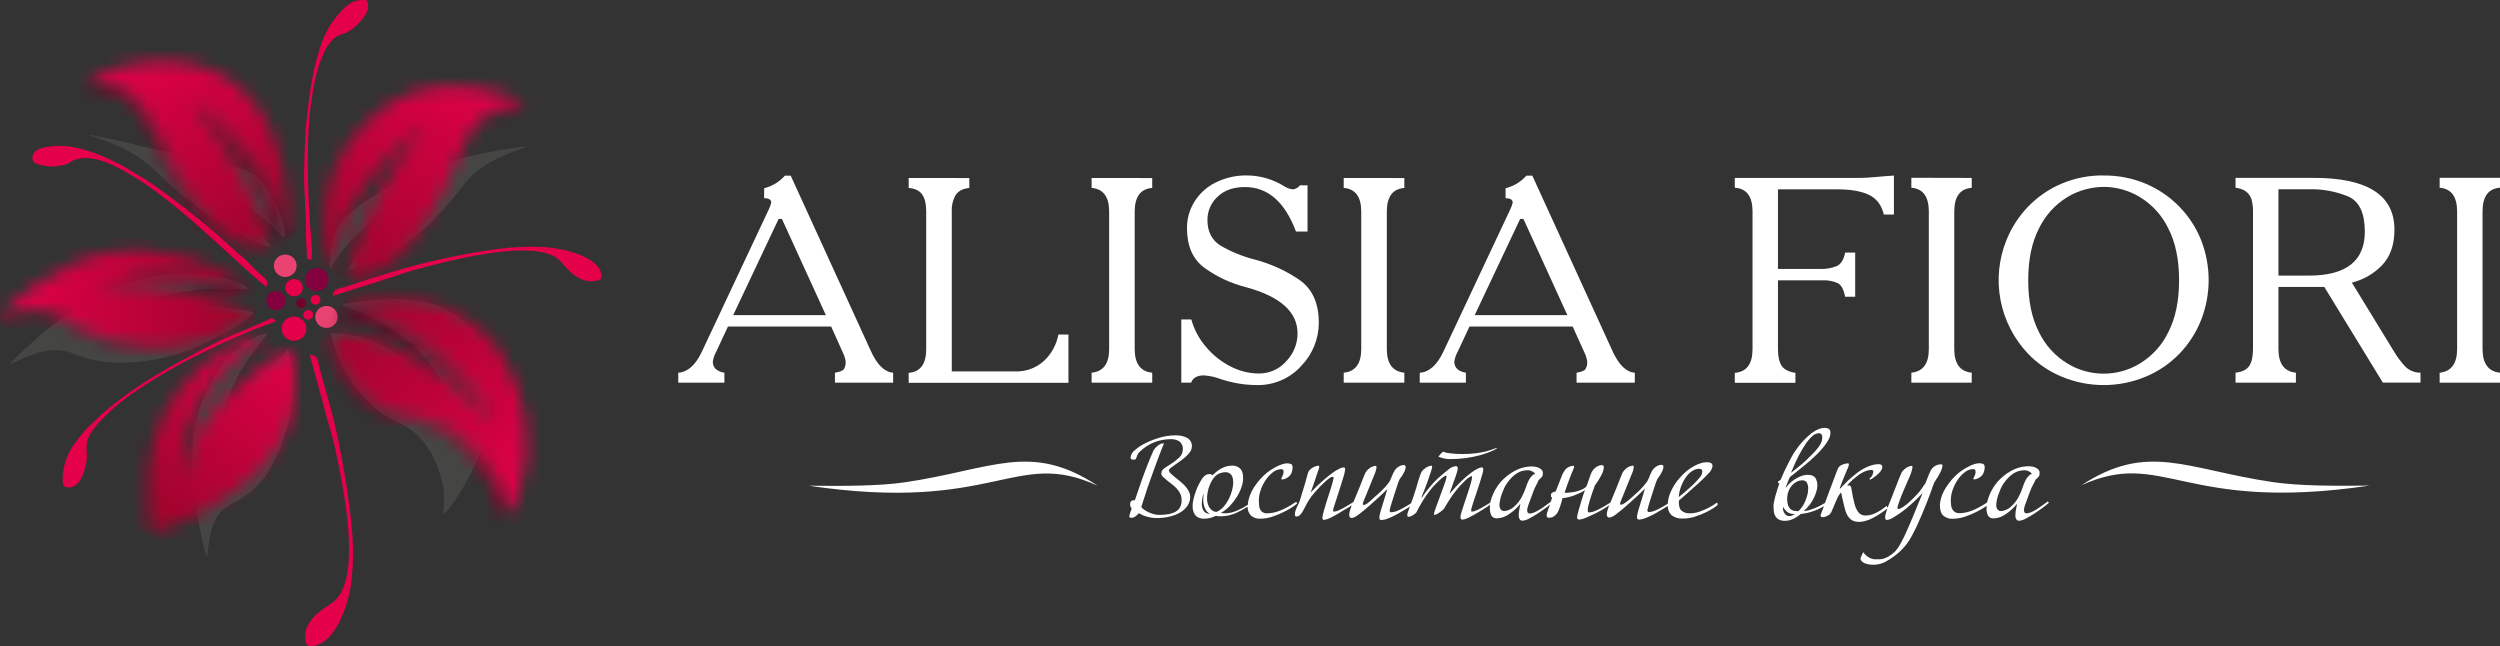
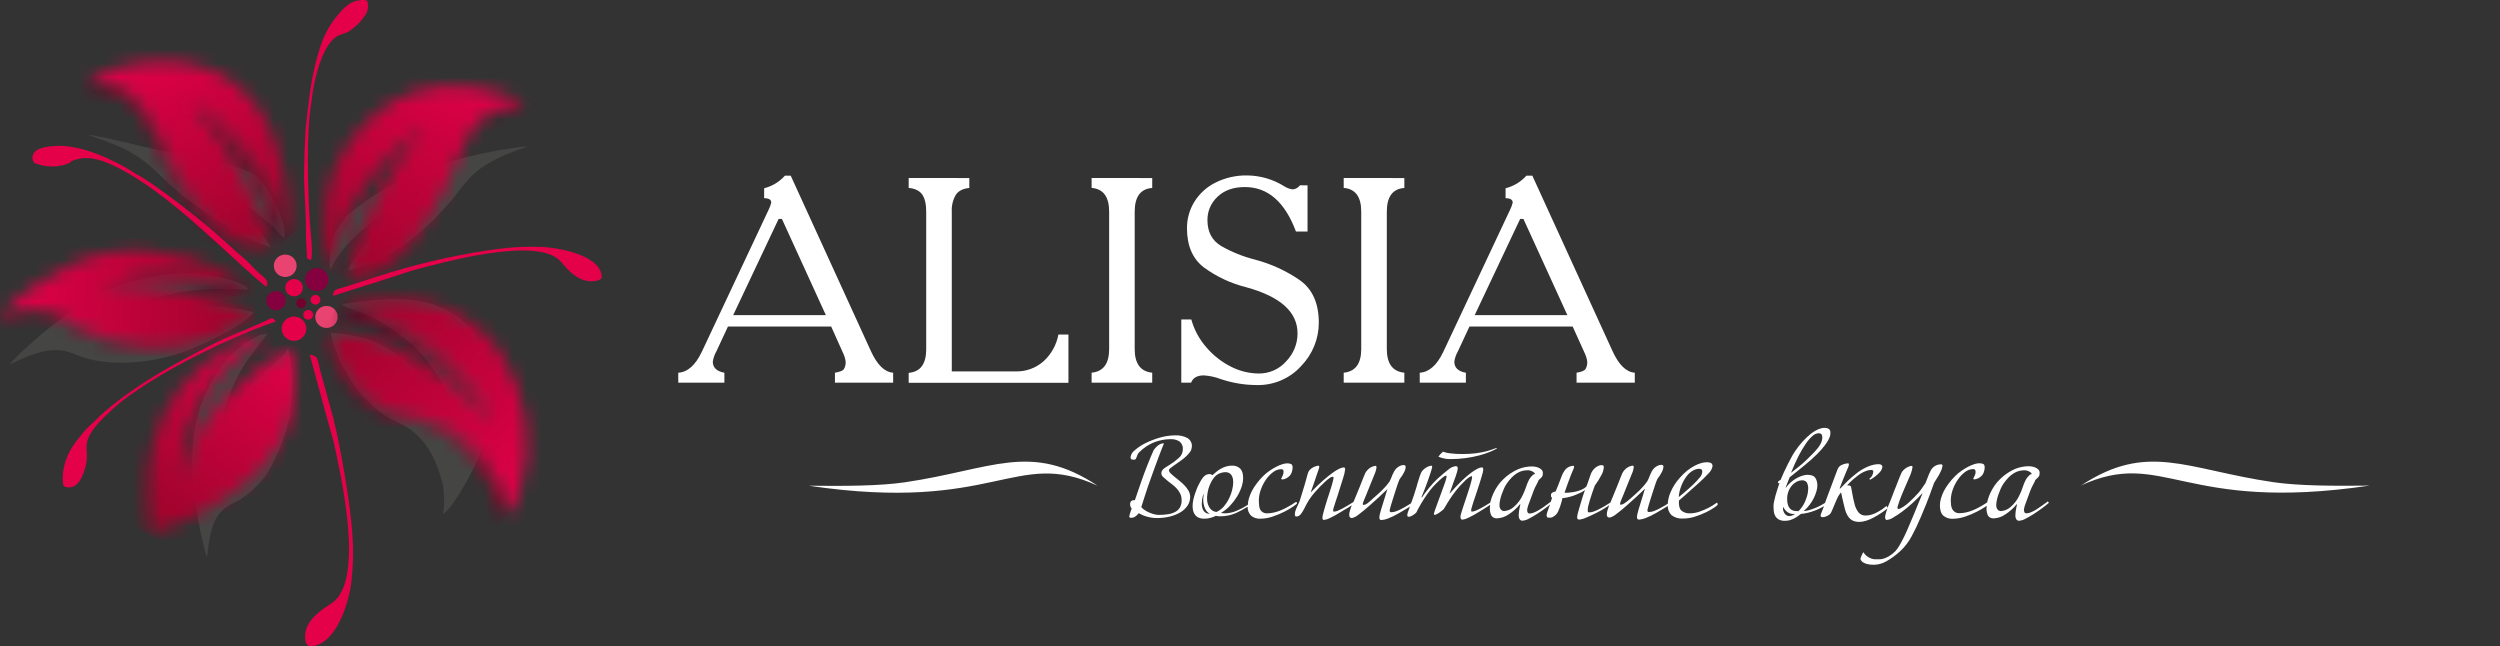
<svg xmlns="http://www.w3.org/2000/svg" width="178" height="46" viewBox="0 0 178 46" fill="none">
  <rect x="0" y="0" width="178" height="46" fill="#333333" stroke="none" />
  <g clip-path="url(#clip0_10_871)">
    <g opacity="0.3">
      <path fill-rule="evenodd" clip-rule="evenodd" d="M20.621 29.563C20.863 27.911 20.893 26.195 20.507 24.828C20.274 25.382 18.087 27.041 17.579 27.808C16.703 29.123 15.743 30.837 15.522 32.736C15.554 30.782 15.778 29.444 16.527 27.656C17.276 25.867 18.087 25.067 19.039 23.753L18.56 23.836C17.753 24.117 16.66 25.044 16.087 25.619C13.866 28.51 13.28 31.357 13.956 36.121C14.057 36.827 14.506 39.185 14.745 39.682C14.898 38.184 15.096 36.792 16.132 36.092C16.534 35.819 16.911 35.708 17.36 35.389C17.916 34.988 18.413 34.512 18.835 33.975C19.39 33.271 20.414 31.018 20.626 29.563" fill="#6E6E6D" />
    </g>
    <g opacity="0.3">
      <path fill-rule="evenodd" clip-rule="evenodd" d="M28.241 30.022C30.204 30.899 31.06 32.527 31.563 34.643C31.604 35.333 31.682 35.76 31.54 36.595C31.622 36.548 31.696 36.49 31.761 36.423C32.561 35.665 33.777 33.324 34.143 32.373C35.371 29.169 35.236 25.308 33.517 23.419C31.258 20.937 28.229 21.079 24.407 21.642L24.392 21.731C24.687 21.918 25.497 22.147 25.927 22.337C29.26 23.809 31.703 26.369 32.453 30.12C32.239 29.758 31.926 29.351 31.695 29.005C29.813 26.295 27.66 23.835 23.547 23.709C24.073 26.188 25.904 28.985 28.241 30.027" fill="#6E6E6D" />
    </g>
    <g opacity="0.3">
      <path fill-rule="evenodd" clip-rule="evenodd" d="M13.673 24.818C15.301 24.115 17.12 23.252 18.071 22.249C17.43 21.999 14.182 21.655 13.159 21.697C11.405 21.767 9.223 21.98 7.388 22.827C9.142 21.814 10.481 21.274 12.577 20.858C14.673 20.442 15.899 20.604 17.676 20.597L17.43 20.343C16.662 19.886 15.022 19.565 14.08 19.458C10.002 19.392 7.08 20.48 3.315 23.494C2.757 23.939 0.974 25.513 0.696 25.95C2.128 25.259 3.503 24.669 4.824 25.044C5.339 25.19 5.701 25.403 6.28 25.553C8.572 26.142 11.542 25.726 13.673 24.816" fill="#6E6E6D" />
    </g>
    <g opacity="0.3">
      <path fill-rule="evenodd" clip-rule="evenodd" d="M7.757 10.135C10.465 11.155 11.116 12.348 12.684 13.662C13.461 14.304 14.282 14.895 15.14 15.429C16.213 16.099 17.595 17.124 19.283 17.597C18.614 16.592 17.836 15.661 16.964 14.82C16.086 14.061 15.155 13.364 14.178 12.733C14 12.645 13.834 12.533 13.685 12.402C14.87 12.9 17.125 14.347 17.922 14.91C18.694 15.444 19.401 16.066 20.026 16.762C20.191 16.959 20.055 16.739 20.227 16.924C20.577 16.285 19.274 13.456 18.35 12.609C17.297 11.632 12.229 10.965 9.648 10.308C8.8 10.092 6.832 9.641 6.259 9.591C6.655 9.764 7.364 9.957 7.764 10.144" fill="#6E6E6D" />
    </g>
    <g opacity="0.3">
      <path fill-rule="evenodd" clip-rule="evenodd" d="M24.584 15.436C23.707 16.741 23.438 16.827 23.482 19.171C23.894 18.748 23.847 17.601 28.078 14.621C28.448 14.361 29.991 13.364 30.455 13.175C30.104 13.315 28.515 14.678 28.246 14.961L27.102 16.123C26.655 16.613 24.859 18.745 24.803 19.254C27.383 18.681 29.441 16.986 30.3 16.183C30.683 15.881 31.335 15.148 31.754 14.711C33.272 13.106 33.252 11.847 37.564 10.44L37.176 10.449C36.155 10.577 35.052 10.767 33.949 11.014C32.496 11.335 31.073 11.773 29.693 12.322C29.144 12.546 28.606 12.798 28.083 13.076C27.204 13.545 26.362 14.077 25.562 14.668L24.584 15.436Z" fill="#6E6E6D" />
    </g>
    <mask id="mask0_10_871" style="mask-type:luminance" maskUnits="userSpaceOnUse" x="25" y="9" width="6" height="5">
      <path d="M25.819 13.534L25.747 13.643L25.871 13.47L26.125 13.125L26.399 12.78L26.692 12.42L27.006 12.058L27.343 11.687L27.694 11.312L27.771 11.236L27.871 11.141L27.99 11.031L28.125 10.908L28.274 10.777L28.434 10.639L28.601 10.496L28.776 10.354L28.951 10.214L29.127 10.08L29.292 9.955L29.448 9.842L29.593 9.741L29.723 9.66L29.734 9.641C30.002 9.32 30.227 9.087 30.334 9.056C29.878 9.198 28.36 10.53 27.997 10.901C27.194 11.713 26.467 12.593 25.824 13.532L25.819 13.534Z" fill="white" />
    </mask>
    <g mask="url(#mask0_10_871)">
      <path d="M28.413 7.253L23.522 11.489L27.831 16.307L32.722 12.072L28.413 7.253Z" fill="url(#paint0_linear_10_871)" />
    </g>
    <mask id="mask1_10_871" style="mask-type:luminance" maskUnits="userSpaceOnUse" x="24" y="9" width="6" height="11">
      <path d="M24.731 19.158L24.696 19.308L24.67 19.448L24.65 19.574L24.64 19.686L24.771 19.726C24.827 18.548 26.594 14.68 27.034 13.815L28.155 11.827C28.589 11.128 29.066 10.456 29.583 9.814L29.346 10.104L29.19 10.296L29.032 10.504L28.867 10.72L28.701 10.943L28.541 11.164L28.387 11.378L28.246 11.582L28.118 11.768L28.011 11.941L27.923 12.079L27.862 12.186L26.788 14.085L26.746 14.169L26.696 14.271L26.641 14.387L26.578 14.516L26.511 14.658L26.439 14.811L26.364 14.984L26.283 15.156L26.201 15.339L26.117 15.531L26.029 15.728L25.939 15.931L25.85 16.14L25.759 16.353L25.668 16.568L25.578 16.786L25.489 17.003L25.401 17.221L25.317 17.438L25.233 17.652L25.154 17.865L25.078 18.072L25.006 18.274L24.94 18.471L24.878 18.66L24.822 18.842L24.773 19.014L24.731 19.158Z" fill="white" />
    </mask>
    <g mask="url(#mask1_10_871)">
      <path d="M25.113 8.184L21.646 18.784L29.25 21.192L32.717 10.592L25.113 8.184Z" fill="url(#paint1_linear_10_871)" />
    </g>
    <mask id="mask2_10_871" style="mask-type:luminance" maskUnits="userSpaceOnUse" x="34" y="7" width="4" height="2">
      <path d="M34.059 8.745L34.203 8.647L34.431 8.514L34.675 8.392L34.938 8.281L35.219 8.183L35.52 8.096L35.841 8.022L36.192 7.962L36.557 7.915L37.317 7.337C35.738 7.499 34.761 8.017 34.066 8.745" fill="white" />
    </mask>
    <g mask="url(#mask2_10_871)">
      <path d="M36.962 6.344L33.616 7.482L34.404 9.727L37.75 8.589L36.962 6.344Z" fill="url(#paint2_linear_10_871)" />
    </g>
    <mask id="mask3_10_871" style="mask-type:luminance" maskUnits="userSpaceOnUse" x="23" y="13" width="1" height="7">
      <path d="M23.317 13.636L23.259 13.9L23.221 14.072L23.186 14.245L23.152 14.418L23.121 14.601L23.1 14.735L23.08 14.877L23.063 15.025L23.049 15.179L23.035 15.338L23.023 15.5L23.014 15.662V15.826V15.999V16.161V16.479V16.631V16.777L23.024 16.917L23.037 17.048L23.047 17.148L23.058 17.262L23.072 17.389L23.087 17.526L23.103 17.672L23.122 17.822L23.143 17.977L23.165 18.132L23.189 18.288L23.215 18.44L23.244 18.586L23.273 18.724L23.307 18.852L23.342 18.97L23.379 19.07L23.417 19.154L23.486 19.168C23.258 18.744 23.135 17.461 23.084 16.95C23.016 16.093 23.047 15.23 23.175 14.38C23.219 14.121 23.266 13.872 23.321 13.632L23.317 13.636Z" fill="white" />
    </mask>
    <g mask="url(#mask3_10_871)">
      <path d="M23.016 13.569L22.147 19.045L23.477 19.249L24.345 13.773L23.016 13.569Z" fill="url(#paint3_linear_10_871)" />
    </g>
    <mask id="mask4_10_871" style="mask-type:luminance" maskUnits="userSpaceOnUse" x="23" y="6" width="15" height="14">
      <path d="M23.172 14.383C23.044 15.234 23.013 16.096 23.08 16.953C23.135 17.471 23.256 18.747 23.482 19.172C23.887 18.445 23.833 15.146 27.992 10.903C28.355 10.532 29.872 9.2 30.328 9.058C29.986 9.158 28.422 11.333 28.157 11.82L27.027 13.812C26.587 14.675 24.82 18.545 24.764 19.722C27.302 20.102 29.325 17.449 30.17 16.116C30.546 15.654 31.188 14.361 31.598 13.589C33.089 10.786 33.07 7.77 37.31 7.33C37.191 7.239 37.063 7.159 36.929 7.092C35.906 6.696 34.841 6.414 33.754 6.253C32.358 6.039 30.932 6.123 29.572 6.5C29.017 6.67 28.487 6.909 27.994 7.211C27.213 7.679 26.047 8.639 25.517 9.305C24.215 10.903 23.514 12.31 23.172 14.383Z" fill="white" />
    </mask>
    <g mask="url(#mask4_10_871)">
      <path d="M26.39 0.078L16.937 16.785L33.925 26.094L43.379 9.387L26.39 0.078Z" fill="url(#paint4_linear_10_871)" />
    </g>
    <mask id="mask5_10_871" style="mask-type:luminance" maskUnits="userSpaceOnUse" x="6" y="5" width="13" height="13">
      <path d="M15.687 16.831L15.917 16.971L16.152 17.1L16.394 17.214L16.643 17.316L16.899 17.401L17.162 17.471L17.432 17.525L17.709 17.563L17.994 17.582L18.555 17.609C17.19 17.53 16.052 16.858 15.134 15.904C14.187 14.886 13.363 13.762 12.679 12.557C10.977 9.47 10.624 7.52 8.881 6.389C7.953 5.789 6.555 5.773 6.25 5.614L6.204 6.18C6.916 6.412 7.53 6.37 8.309 6.698L8.514 6.802L8.709 6.919L8.895 7.047L9.07 7.187L9.246 7.337L9.409 7.497L9.565 7.67L9.714 7.843L9.858 8.033L9.997 8.229L10.13 8.433L10.26 8.644L10.386 8.863L10.509 9.086L10.628 9.315L10.746 9.548L10.861 9.786L10.977 10.028L11.091 10.273L11.207 10.52L11.321 10.77L11.437 11.021L11.554 11.273L11.674 11.525L11.796 11.777L11.921 12.029L12.049 12.279L12.182 12.527L12.319 12.773L12.451 12.997L12.586 13.222L12.722 13.442L12.863 13.662L13.007 13.879L13.152 14.091L13.3 14.302L13.449 14.507L13.598 14.708L13.749 14.905L13.899 15.094L14.05 15.279L14.201 15.452L14.352 15.624L14.501 15.788L14.648 15.947L14.843 16.14L15.045 16.327L15.252 16.499L15.468 16.672L15.687 16.831Z" fill="white" />
    </mask>
    <g mask="url(#mask5_10_871)">
      <path d="M13.376 -0.377L0.192 10.649L11.386 23.61L24.57 12.584L13.376 -0.377Z" fill="url(#paint5_linear_10_871)" />
    </g>
    <mask id="mask6_10_871" style="mask-type:luminance" maskUnits="userSpaceOnUse" x="13" y="7" width="8" height="10">
      <path d="M15.431 9.545L15.706 9.824L15.985 10.118L16.252 10.406L16.504 10.689L16.739 10.959L16.95 11.21L17.137 11.44L17.294 11.642L17.439 11.839L17.585 12.046L17.729 12.26L17.871 12.483L18.009 12.712L18.148 12.947L18.283 13.185L18.413 13.429L18.541 13.677L18.664 13.926L18.783 14.176L18.895 14.428L19.002 14.68L19.104 14.932L19.199 15.181L19.286 15.428L19.344 15.6L19.398 15.79L19.453 15.987L19.506 16.187L19.56 16.384L19.614 16.574L19.672 16.746L19.732 16.919H20.488C20.312 16.484 20.184 15.826 20.02 15.345C19.519 13.923 18.81 12.58 17.915 11.361C17.118 10.308 14.862 7.824 13.678 7.378C13.822 7.694 13.919 7.724 14.171 7.972C14.635 8.459 15.054 8.984 15.424 9.543" fill="white" />
    </mask>
    <g mask="url(#mask6_10_871)">
      <path d="M17.423 4.047L8.861 11.677L16.751 20.251L25.313 12.622L17.423 4.047Z" fill="url(#paint6_linear_10_871)" />
    </g>
    <mask id="mask7_10_871" style="mask-type:luminance" maskUnits="userSpaceOnUse" x="6" y="4" width="15" height="14">
      <path d="M12.684 12.557C13.368 13.763 14.192 14.886 15.14 15.904C16.213 17.023 17.595 17.751 19.283 17.597C18.932 15.996 17.704 13.455 16.969 12.034C16.443 11.031 15.04 8.791 14.184 7.974C13.931 7.731 13.833 7.696 13.691 7.38C14.875 7.826 17.131 10.315 17.927 11.363C18.822 12.582 19.532 13.925 20.032 15.347C20.197 15.828 20.326 16.486 20.5 16.921C20.851 14.456 20.037 10.771 19.114 8.894C17.243 5.097 13.629 3.869 9.653 4.551C8.806 4.696 6.837 5.202 6.264 5.614C6.573 5.773 7.971 5.787 8.895 6.389C10.639 7.52 11 9.471 12.693 12.557" fill="white" />
    </mask>
    <g mask="url(#mask7_10_871)">
      <path d="M17.87 -1.912L0.567 6.704L9.225 23.542L26.528 14.926L17.87 -1.912Z" fill="url(#paint7_linear_10_871)" />
    </g>
    <mask id="mask8_10_871" style="mask-type:luminance" maskUnits="userSpaceOnUse" x="19" y="24" width="2" height="2">
      <path d="M20.507 24.828L19.869 25.429L19.816 25.486L20.451 24.89L20.507 24.828Z" fill="white" />
    </mask>
    <g mask="url(#mask8_10_871)">
      <path d="M20.113 24.49L19.485 25.202L20.21 25.821L20.838 25.109L20.113 24.49Z" fill="url(#paint8_linear_10_871)" />
    </g>
    <mask id="mask9_10_871" style="mask-type:luminance" maskUnits="userSpaceOnUse" x="12" y="28" width="5" height="7">
      <path d="M16.036 28.35L15.622 28.774L15.387 29.021L15.157 29.277L14.936 29.542L14.719 29.819L14.508 30.109L14.298 30.412L14.098 30.732L13.903 31.068L13.715 31.424L13.629 31.596L13.545 31.769L13.463 31.942L13.384 32.114L13.308 32.287L13.236 32.46L13.168 32.632L13.103 32.817L13.077 32.905L13.05 32.998L13.026 33.095L13.001 33.197L12.977 33.302L12.954 33.407L12.929 33.514L12.905 33.623L12.884 33.715C12.884 33.887 12.898 34.07 12.915 34.246C13.143 33.844 13.229 33.079 13.386 32.605C13.561 32.108 13.776 31.625 14.029 31.162C14.545 30.136 15.22 29.195 16.029 28.372" fill="white" />
    </mask>
    <g mask="url(#mask9_10_871)">
      <path d="M13.801 26.948L10.183 32.525L15.125 35.629L18.742 30.052L13.801 26.948Z" fill="url(#paint9_linear_10_871)" />
    </g>
    <mask id="mask10_10_871" style="mask-type:luminance" maskUnits="userSpaceOnUse" x="14" y="23" width="6" height="5">
      <path d="M15.154 27.292L14.784 27.768L14.947 27.559L15.111 27.354L15.28 27.154L15.452 26.957L15.626 26.767L15.804 26.579L15.985 26.396L16.173 26.214L16.364 26.038L16.56 25.864L16.762 25.691L16.971 25.522L17.185 25.355L17.406 25.189L17.546 25.091L17.686 24.992L17.827 24.897L17.967 24.802L18.102 24.707L18.234 24.611L18.358 24.511L18.474 24.407L19.039 23.753L18.916 23.862L18.785 23.967L18.648 24.069L18.504 24.169L18.358 24.271L18.209 24.371L18.062 24.473L17.915 24.576L17.681 24.751L17.455 24.928L17.236 25.106L17.023 25.286L16.817 25.471L16.615 25.657L16.418 25.847L16.227 26.04L16.039 26.237L15.857 26.439L15.676 26.644L15.499 26.855L15.325 27.071L15.154 27.292Z" fill="white" />
    </mask>
    <g mask="url(#mask10_10_871)">
      <path d="M16.96 21.656L12.743 25.711L16.861 29.858L21.078 25.803L16.96 21.656Z" fill="url(#paint10_linear_10_871)" />
    </g>
    <mask id="mask11_10_871" style="mask-type:luminance" maskUnits="userSpaceOnUse" x="10" y="29" width="2" height="9">
      <path d="M11.821 29.168L11.617 29.549L11.503 29.774L11.395 30.003L11.293 30.235L11.196 30.469L11.105 30.701L11.019 30.941L10.94 31.184L10.867 31.431L10.798 31.679L10.735 31.931L10.677 32.187L10.626 32.446L10.579 32.708L10.539 32.972L10.502 33.24L10.47 33.509L10.446 33.783L10.428 34.005L10.416 34.241L10.407 34.493V34.755V35.304V35.587L10.418 35.87L10.433 36.154L10.453 36.433L10.476 36.708L10.504 36.972L10.537 37.227L10.574 37.467L10.616 37.693L10.663 37.9L10.818 37.957C10.539 36.849 10.484 34.812 10.584 33.625C10.69 32.072 11.107 30.555 11.812 29.163" fill="white" />
    </mask>
    <g mask="url(#mask11_10_871)">
      <path d="M10.557 28.74L7.63 37.02L11.67 38.404L14.597 30.123L10.557 28.74Z" fill="url(#paint11_linear_10_871)" />
    </g>
    <mask id="mask12_10_871" style="mask-type:luminance" maskUnits="userSpaceOnUse" x="10" y="23" width="12" height="15">
      <path d="M10.586 33.635C10.486 34.822 10.54 36.859 10.819 37.968C12.035 37.702 14.096 36.656 14.982 36.133C16.23 35.422 17.381 34.557 18.407 33.559C19.453 32.523 20.241 31.262 20.711 29.877C21.007 28.922 21.377 25.429 20.507 24.833C20.263 25.142 19.155 25.727 18.56 26.159C18.323 26.331 18.153 26.482 17.974 26.628C16.348 27.959 15.084 29.092 14.036 31.144C13.783 31.607 13.568 32.09 13.393 32.587C13.236 33.062 13.15 33.827 12.922 34.229C12.684 31.803 13.735 29.273 14.815 27.756C15.662 26.535 16.709 25.462 17.915 24.581C18.305 24.329 18.681 24.054 19.039 23.758C17.571 23.903 15.248 25.268 14.429 25.964C12.017 28.008 10.849 30.538 10.586 33.635Z" fill="white" />
    </mask>
    <g mask="url(#mask12_10_871)">
      <path d="M14.662 18.538L3.464 32.511L17.2 43.171L28.398 29.198L14.662 18.538Z" fill="url(#paint12_linear_10_871)" />
    </g>
    <mask id="mask13_10_871" style="mask-type:luminance" maskUnits="userSpaceOnUse" x="12" y="24" width="2" height="1">
-       <path d="M13.357 24.579L12.74 24.714L12.947 24.671L13.577 24.535L13.357 24.579Z" fill="white" />
+       <path d="M13.357 24.579L12.74 24.714L12.947 24.671L13.577 24.535L13.357 24.579" fill="white" />
    </mask>
    <g mask="url(#mask13_10_871)">
      <path d="M13.172 24.13L12.65 24.629L13.147 25.133L13.669 24.634L13.172 24.13Z" fill="url(#paint13_linear_10_871)" />
    </g>
    <mask id="mask14_10_871" style="mask-type:luminance" maskUnits="userSpaceOnUse" x="6" y="19" width="12" height="2">
      <path d="M8.188 20.344L8.335 20.307L8.481 20.271L8.63 20.238L8.777 20.207L8.927 20.178L9.077 20.152L9.228 20.128L9.383 20.105L9.537 20.085L9.695 20.067L9.854 20.052L10.018 20.038L10.182 20.026H10.349H10.525H10.7H10.875H11.244H11.433H11.626H11.821L12.012 20.035L12.198 20.047L12.373 20.061L12.549 20.076L12.724 20.095L12.9 20.114L13.075 20.137L13.242 20.161L13.405 20.185L13.566 20.212L13.726 20.24L13.882 20.269L14.038 20.3L14.194 20.333L14.347 20.366L14.499 20.402L14.652 20.437L14.805 20.473L14.957 20.511L15.11 20.549L15.262 20.587L15.417 20.627L15.571 20.666L15.727 20.706L15.885 20.747L16.045 20.787L16.206 20.829L16.369 20.87L16.545 20.91L16.72 20.951L16.895 20.991L17.73 20.661C15.785 20.209 14.42 19.701 12.209 19.636C9.997 19.57 8.628 19.864 6.859 20.587C7.302 20.469 7.755 20.392 8.213 20.356" fill="white" />
    </mask>
    <g mask="url(#mask14_10_871)">
      <path d="M17.567 18.333L6.672 19.564L6.977 22.178L17.872 20.947L17.567 18.333Z" fill="url(#paint14_linear_10_871)" />
    </g>
    <mask id="mask15_10_871" style="mask-type:luminance" maskUnits="userSpaceOnUse" x="0" y="22" width="14" height="3">
      <path d="M0 22.469L0.049 22.709L0.309 22.633L0.567 22.562L0.824 22.496L1.082 22.436L1.338 22.382L1.593 22.339L1.849 22.306L2.103 22.286L2.359 22.277H2.615L2.871 22.301L3.128 22.343L3.385 22.401L3.643 22.483L3.903 22.586L4.164 22.712L4.359 22.821L4.545 22.931L4.72 23.045L4.896 23.159L5.071 23.277L5.262 23.392L5.466 23.51L5.685 23.625L5.764 23.663L5.86 23.705L5.969 23.751C6.558 24.032 7.173 24.258 7.806 24.424L7.993 24.461L8.169 24.497L8.344 24.533L8.52 24.568L8.695 24.602L8.87 24.635L9.046 24.666L9.221 24.697L9.388 24.725L9.553 24.752L9.718 24.777L9.883 24.799L10.047 24.82L10.212 24.837L10.377 24.851L10.544 24.863L10.719 24.872H10.895H11.245H11.421H11.596L11.772 24.858L11.958 24.839L12.147 24.816L12.34 24.789L12.538 24.756L12.742 24.718L13.359 24.583H13.349C11.047 24.987 8.613 24.399 7.632 24.126C7.057 23.938 6.495 23.711 5.952 23.447C5.304 23.123 4.899 22.785 4.333 22.484C2.863 21.709 1.463 22.049 0.002 22.474" fill="white" />
    </mask>
    <g mask="url(#mask15_10_871)">
      <path d="M0.157 20.278L-0.362 24.941L13.198 26.405L13.718 21.741L0.157 20.278Z" fill="url(#paint15_linear_10_871)" />
    </g>
    <mask id="mask16_10_871" style="mask-type:luminance" maskUnits="userSpaceOnUse" x="0" y="17" width="19" height="8">
      <path d="M7.632 24.12C8.685 24.412 11.373 25.059 13.803 24.485C15.475 24.088 17.164 23.168 18.071 22.241C17.357 21.787 13.999 20.942 12.905 20.729C11.024 20.359 8.711 20.047 6.836 20.556C8.606 19.833 9.983 19.541 12.186 19.605C14.389 19.669 15.762 20.178 17.708 20.63C17.12 19.82 14.85 18.802 13.649 18.372C9.263 17.25 6.25 17.761 2.542 20.285C1.993 20.659 0.251 22.025 0.002 22.458C1.463 22.033 2.863 21.693 4.333 22.468C4.901 22.769 5.304 23.107 5.952 23.432C6.495 23.695 7.057 23.922 7.632 24.11" fill="white" />
    </mask>
    <g mask="url(#mask16_10_871)">
      <path d="M0.013 16.718L-0.244 25.052L18.049 25.599L18.307 17.265L0.013 16.718Z" fill="url(#paint16_linear_10_871)" />
    </g>
    <path fill-rule="evenodd" clip-rule="evenodd" d="M2.526 11.637C3.848 12.108 4.794 11.673 4.934 11.602C5.183 11.411 5.11 11.449 5.504 11.337C6.666 10.991 8.197 11.739 9.779 12.735C13.271 14.932 17.167 19.058 18.962 20.42C19.193 19.955 18.786 19.762 18.436 19.441C18.085 19.12 17.88 18.863 17.499 18.505C17.222 18.229 16.906 18.034 16.622 17.741L15.666 16.891C14.613 15.889 10.853 12.942 9.612 12.348C9.154 12.04 8.674 11.765 8.174 11.527C6.994 10.921 5.348 10.318 4.013 10.389C3.547 10.413 3.047 10.47 2.712 10.643C2.268 10.843 2.161 11.442 2.526 11.639" fill="#E5004A" />
    <path fill-rule="evenodd" clip-rule="evenodd" d="M27.878 19.368L24.545 20.433C24.045 20.595 23.735 20.538 23.703 21.07L27.804 19.762L29.383 19.253C31.291 18.752 38.264 16.748 39.918 18.614C40.362 19.114 41.244 20.292 42.532 19.974C42.656 19.949 42.767 19.879 42.842 19.777C42.891 18.312 40.167 17.657 38.553 17.58C37.502 17.541 36.45 17.592 35.408 17.732C32.862 18.076 30.349 18.624 27.894 19.368" fill="#E5004A" />
    <path fill-rule="evenodd" clip-rule="evenodd" d="M21.758 9.199C21.696 10.297 21.66 11.4 21.649 12.502C21.649 13.339 21.779 15.264 21.774 15.806C21.768 16.348 21.795 17.401 21.846 17.984C21.888 18.476 21.763 18.362 22.131 18.519C22.328 18.282 22.088 16.254 22.065 15.897C21.909 13.48 21.791 9.388 22.179 7.228C22.31 5.911 22.74 4.145 23.366 3.232C24.017 2.283 24.407 2.542 24.894 2.196C25.366 1.881 25.764 1.469 26.061 0.988C26.283 0.626 26.236 0.035 26.05 0.009C24.947 -0.091 24.429 0.631 23.915 1.232C23.386 1.904 22.993 2.67 22.758 3.488C22.138 5.455 21.998 7.062 21.758 9.198" fill="#E5004A" />
    <path fill-rule="evenodd" clip-rule="evenodd" d="M14.255 24.966C11.731 26.282 9.519 27.521 7.239 29.491C6.383 30.388 6.448 30.11 5.418 31.434C4.79 32.24 4.378 33.333 4.478 34.395C4.484 34.448 4.5 34.5 4.527 34.547C4.553 34.593 4.589 34.635 4.633 34.667C5.524 34.919 5.939 33.915 6.124 33.062C6.39 31.835 5.569 31.508 7.458 29.658C8.185 28.931 8.989 28.282 9.856 27.723C13.315 25.381 17.907 23.449 19.641 22.89C19.37 22.556 19.397 22.622 18.939 22.836C17.392 23.551 15.762 24.112 14.27 24.973" fill="#E5004A" />
    <path fill-rule="evenodd" clip-rule="evenodd" d="M20.309 19.721C20.469 19.721 20.626 19.674 20.759 19.586C20.893 19.498 20.997 19.374 21.058 19.228C21.119 19.082 21.135 18.922 21.104 18.767C21.072 18.612 20.995 18.47 20.881 18.358C20.768 18.247 20.623 18.171 20.466 18.141C20.309 18.11 20.146 18.126 19.998 18.187C19.849 18.247 19.723 18.35 19.634 18.481C19.545 18.613 19.498 18.767 19.498 18.925C19.498 19.029 19.52 19.133 19.56 19.23C19.601 19.326 19.661 19.414 19.736 19.488C19.811 19.562 19.901 19.62 19.999 19.66C20.097 19.7 20.203 19.721 20.309 19.721Z" fill="#E94471" />
    <path fill-rule="evenodd" clip-rule="evenodd" d="M23.244 23.351C23.401 23.351 23.555 23.305 23.686 23.218C23.817 23.132 23.919 23.01 23.979 22.867C24.04 22.724 24.055 22.566 24.025 22.414C23.994 22.262 23.918 22.122 23.807 22.013C23.695 21.903 23.553 21.828 23.399 21.798C23.244 21.768 23.084 21.784 22.939 21.843C22.793 21.902 22.669 22.003 22.581 22.131C22.494 22.26 22.447 22.412 22.447 22.567C22.448 22.775 22.532 22.974 22.681 23.12C22.83 23.267 23.032 23.35 23.244 23.351Z" fill="#E94471" />
    <path fill-rule="evenodd" clip-rule="evenodd" d="M19.651 22.087C19.788 22.087 19.921 22.047 20.035 21.972C20.149 21.897 20.237 21.791 20.29 21.667C20.342 21.543 20.356 21.406 20.329 21.274C20.302 21.142 20.236 21.021 20.14 20.926C20.043 20.831 19.92 20.766 19.786 20.74C19.652 20.713 19.513 20.727 19.387 20.778C19.26 20.83 19.152 20.917 19.076 21.029C19 21.141 18.96 21.272 18.96 21.407C18.96 21.587 19.033 21.76 19.162 21.888C19.292 22.015 19.468 22.087 19.651 22.087Z" fill="#85003E" />
    <path fill-rule="evenodd" clip-rule="evenodd" d="M21.945 22.76C22.015 22.76 22.083 22.74 22.14 22.702C22.198 22.664 22.243 22.61 22.27 22.547C22.296 22.484 22.303 22.415 22.29 22.348C22.276 22.281 22.243 22.219 22.194 22.171C22.145 22.123 22.082 22.09 22.014 22.076C21.946 22.063 21.875 22.07 21.811 22.096C21.747 22.122 21.692 22.166 21.654 22.223C21.615 22.28 21.595 22.347 21.595 22.415C21.595 22.507 21.632 22.594 21.697 22.659C21.763 22.724 21.852 22.76 21.945 22.76Z" fill="#E5004A" />
    <path fill-rule="evenodd" clip-rule="evenodd" d="M21.444 21.933C21.513 21.933 21.581 21.913 21.639 21.875C21.696 21.837 21.741 21.783 21.768 21.72C21.794 21.657 21.801 21.587 21.788 21.521C21.774 21.454 21.741 21.392 21.692 21.344C21.643 21.296 21.58 21.263 21.512 21.249C21.444 21.236 21.374 21.243 21.31 21.269C21.245 21.295 21.191 21.339 21.152 21.396C21.114 21.453 21.093 21.52 21.093 21.588C21.093 21.68 21.13 21.767 21.196 21.832C21.262 21.897 21.351 21.933 21.444 21.933Z" fill="#74002E" />
    <path fill-rule="evenodd" clip-rule="evenodd" d="M22.554 20.727C22.719 20.727 22.88 20.679 23.017 20.589C23.154 20.498 23.261 20.37 23.324 20.221C23.387 20.071 23.404 19.906 23.371 19.747C23.339 19.588 23.26 19.442 23.143 19.327C23.027 19.212 22.878 19.134 22.717 19.103C22.555 19.071 22.387 19.087 22.235 19.149C22.083 19.211 21.953 19.317 21.861 19.451C21.77 19.586 21.721 19.745 21.721 19.907C21.721 20.124 21.809 20.333 21.965 20.487C22.121 20.64 22.333 20.727 22.554 20.727Z" fill="#85003E" />
    <path fill-rule="evenodd" clip-rule="evenodd" d="M22.463 21.688C22.532 21.688 22.6 21.668 22.658 21.63C22.715 21.592 22.761 21.538 22.787 21.475C22.814 21.412 22.82 21.342 22.807 21.275C22.794 21.209 22.76 21.147 22.711 21.099C22.662 21.05 22.599 21.017 22.531 21.004C22.463 20.991 22.393 20.998 22.329 21.024C22.265 21.05 22.21 21.094 22.171 21.151C22.133 21.208 22.112 21.274 22.112 21.343C22.112 21.434 22.149 21.522 22.215 21.587C22.281 21.652 22.37 21.688 22.463 21.688Z" fill="#E5004A" />
    <path fill-rule="evenodd" clip-rule="evenodd" d="M20.939 21.096C21.062 21.096 21.183 21.06 21.286 20.993C21.388 20.925 21.468 20.829 21.515 20.717C21.563 20.605 21.575 20.481 21.551 20.362C21.527 20.243 21.468 20.133 21.38 20.047C21.293 19.961 21.182 19.903 21.061 19.879C20.939 19.855 20.814 19.867 20.7 19.914C20.585 19.96 20.488 20.039 20.419 20.14C20.351 20.241 20.314 20.36 20.314 20.482C20.314 20.562 20.33 20.642 20.362 20.717C20.393 20.791 20.439 20.859 20.497 20.916C20.555 20.973 20.624 21.019 20.7 21.049C20.775 21.08 20.857 21.096 20.939 21.096Z" fill="#E5004A" />
    <path fill-rule="evenodd" clip-rule="evenodd" d="M20.933 24.267C21.107 24.267 21.276 24.217 21.421 24.122C21.565 24.027 21.677 23.892 21.744 23.734C21.81 23.577 21.827 23.403 21.794 23.236C21.76 23.068 21.676 22.915 21.553 22.794C21.431 22.673 21.275 22.591 21.105 22.558C20.934 22.524 20.758 22.541 20.598 22.607C20.438 22.672 20.3 22.783 20.204 22.925C20.108 23.067 20.056 23.233 20.056 23.404C20.056 23.633 20.149 23.852 20.313 24.014C20.478 24.176 20.701 24.267 20.933 24.267Z" fill="#E5004A" />
    <mask id="mask17_10_871" style="mask-type:luminance" maskUnits="userSpaceOnUse" x="24" y="21" width="12" height="10">
      <path d="M35.142 30.115C33.242 26.363 30.025 23.796 26.247 22.332C25.694 22.116 24.622 21.835 24.405 21.642L24.31 22.304L24.357 22.341L24.422 22.379L24.503 22.418L24.596 22.458L24.701 22.501L24.815 22.543L24.938 22.586L25.064 22.629L25.196 22.672L25.329 22.717L25.462 22.76L25.594 22.803L25.722 22.845L25.843 22.886L25.955 22.928L26.061 22.966L26.396 23.1L26.727 23.24L27.055 23.387L27.38 23.539L27.701 23.698L28.018 23.87L28.332 24.043L28.643 24.215L28.948 24.398L29.248 24.588L29.544 24.785L29.837 24.985L30.125 25.194L30.407 25.408L30.684 25.629L30.958 25.857L31.225 26.09L31.486 26.33L31.742 26.577L31.993 26.829L32.239 27.088L32.477 27.354L32.71 27.625L32.937 27.902L33.096 28.11C33.422 28.405 33.74 28.707 34.044 29.011C34.394 29.356 34.817 29.763 35.142 30.126" fill="white" />
    </mask>
    <g mask="url(#mask17_10_871)">
      <path d="M29.366 16.318L20.009 26.155L30.08 35.433L39.438 25.596L29.366 16.318Z" fill="url(#paint17_linear_10_871)" />
    </g>
    <mask id="mask18_10_871" style="mask-type:luminance" maskUnits="userSpaceOnUse" x="23" y="23" width="14" height="14">
      <path d="M23.547 23.706L23.494 24.266L23.514 24.438L23.54 24.619L23.575 24.802L23.619 24.987L23.668 25.172L23.726 25.358L23.789 25.545L23.859 25.733L23.936 25.919L24.019 26.106L24.108 26.29L24.203 26.473L24.303 26.656L24.41 26.829L24.52 27.002L24.636 27.174L24.756 27.347L24.88 27.519L25.01 27.692L25.141 27.853L25.278 28.01L25.419 28.16L25.562 28.307L25.708 28.448L25.857 28.583L26.01 28.712L26.164 28.833L26.32 28.949L26.478 29.058L26.638 29.158L26.799 29.251L26.962 29.334L27.187 29.436L27.411 29.523L27.632 29.598L27.853 29.662L28.074 29.715L28.294 29.762L28.513 29.805L28.732 29.843L28.95 29.881L29.169 29.917L29.386 29.957L29.606 30.002L29.823 30.052L30.042 30.11L30.26 30.183L30.479 30.264L30.867 30.428L31.237 30.609L31.588 30.806L31.923 31.018L32.24 31.246L32.544 31.488L32.835 31.745L33.11 32.016L33.375 32.301L33.63 32.599L33.873 32.912L34.108 33.236L34.333 33.582L34.552 33.927L34.764 34.288L34.971 34.659L35.015 34.78L35.059 34.895L35.101 35.008L35.142 35.116L35.182 35.222L35.221 35.327L35.257 35.43L35.292 35.536L35.328 35.643L35.359 35.752L35.391 35.865L35.419 35.981L35.447 36.104L35.471 36.233L35.494 36.37L35.515 36.513L36.201 36.597C36.087 35.762 35.88 35.342 35.627 34.645C34.48 32.529 33.128 30.901 30.9 30.024C29.662 29.539 28.46 29.669 27.195 29.052C25.361 28.156 23.715 25.698 23.545 23.701" fill="white" />
    </mask>
    <g mask="url(#mask18_10_871)">
      <path d="M29.174 17.492L16.983 30.84L30.524 42.817L42.716 29.47L29.174 17.492Z" fill="url(#paint18_linear_10_871)" />
    </g>
    <mask id="mask19_10_871" style="mask-type:luminance" maskUnits="userSpaceOnUse" x="23" y="21" width="15" height="16">
      <path d="M27.197 29.05C28.462 29.667 29.663 29.537 30.902 30.022C33.13 30.899 34.482 32.527 35.629 34.643C35.882 35.334 36.089 35.76 36.203 36.596C36.268 36.549 36.324 36.49 36.368 36.423C36.938 35.665 37.439 33.324 37.517 32.373C37.776 29.169 36.464 25.308 34.166 23.42C31.123 20.915 28.099 21.065 24.405 21.642C24.622 21.84 25.694 22.122 26.247 22.332C30.025 23.803 33.249 26.363 35.142 30.115C34.817 29.753 34.389 29.346 34.043 29C31.337 26.29 27.694 23.831 23.547 23.704C23.717 25.695 25.362 28.154 27.197 29.05Z" fill="white" />
    </mask>
    <g mask="url(#mask19_10_871)">
      <path d="M30.712 13.902L15.575 28.689L30.607 43.59L45.743 28.803L30.712 13.902Z" fill="url(#paint19_linear_10_871)" />
    </g>
    <path fill-rule="evenodd" clip-rule="evenodd" d="M23.77 29.903L22.756 26.213C22.603 25.662 22.698 25.331 22.054 25.253L23.282 29.777L23.77 31.517C24.21 33.616 26.05 41.299 23.629 42.936C22.982 43.374 21.498 44.229 21.747 45.648C21.858 45.927 21.777 45.791 21.959 45.993C23.736 46.165 24.766 43.274 25.006 41.539C25.143 40.409 25.173 39.269 25.094 38.134C24.954 35.921 24.273 31.942 23.758 29.898" fill="#E5004A" />
    <path d="M111.596 22.436L108.468 15.586H108.235L104.999 22.436H111.596ZM109.101 12.505L114.811 24.996C115.261 25.982 115.79 26.495 116.397 26.537V27.245H112.251V26.537C112.589 26.482 112.8 26.399 112.884 26.287C112.984 26.117 113.027 25.921 113.01 25.725C112.978 25.516 112.914 25.313 112.821 25.122L111.974 23.249H104.625L103.8 25.019C103.671 25.244 103.585 25.491 103.547 25.748C103.547 26.178 103.821 26.442 104.371 26.539V27.247H101.086V26.539C101.75 26.497 102.307 26.005 102.757 25.062L107.514 14.943C107.598 14.779 107.662 14.605 107.705 14.426C107.705 14.218 107.53 14.113 107.197 14.113V13.404C107.771 13.26 108.287 12.948 108.678 12.51L109.101 12.505ZM99.989 12.677V13.384C99.158 13.441 98.743 14.004 98.741 15.071V24.852C98.741 25.892 99.157 26.454 99.989 26.537V27.245H95.672V26.537C96.504 26.454 96.92 25.892 96.92 24.852V15.066C96.92 14.011 96.504 13.449 95.672 13.379V12.672L99.989 12.677ZM93.096 13.194V16.484H92.272C91.483 14.373 90.271 13.318 88.635 13.318C87.819 13.318 87.17 13.548 86.689 14.008C86.459 14.22 86.275 14.479 86.152 14.765C86.028 15.052 85.966 15.361 85.97 15.672C85.97 16.506 86.291 17.117 86.933 17.506C87.69 17.941 88.505 18.27 89.355 18.484C90.493 18.784 91.57 19.277 92.536 19.941C93.445 20.58 93.899 21.594 93.899 22.98C93.898 24.123 93.452 25.223 92.651 26.051C92.254 26.495 91.761 26.848 91.21 27.083C90.658 27.319 90.061 27.433 89.46 27.416C88.581 27.41 87.71 27.262 86.88 26.978C86.507 26.838 86.115 26.754 85.716 26.728C85.239 26.728 84.934 26.901 84.808 27.245H84.108V22.748H84.822C85.024 23.477 85.388 24.153 85.89 24.726C86.373 25.296 86.968 25.765 87.64 26.104C88.25 26.419 88.928 26.587 89.617 26.594C89.99 26.598 90.359 26.522 90.698 26.371C91.038 26.219 91.34 25.997 91.582 25.718C92.098 25.185 92.386 24.477 92.385 23.74C92.385 22.213 91.166 21.117 88.728 20.451C87.649 20.181 86.633 19.707 85.737 19.056C84.921 18.445 84.513 17.509 84.513 16.246C84.508 15.585 84.69 14.936 85.037 14.371C85.396 13.789 85.912 13.317 86.528 13.008C87.232 12.654 88.013 12.476 88.803 12.491C89.732 12.501 90.64 12.765 91.425 13.255C91.614 13.381 91.831 13.46 92.058 13.484C92.24 13.463 92.407 13.373 92.524 13.234L92.555 13.203L92.566 13.193L93.096 13.194ZM82.038 12.677V13.384C81.207 13.441 80.792 14.004 80.79 15.071V24.852C80.79 25.892 81.206 26.454 82.038 26.537V27.245H77.723V26.537C78.556 26.454 78.972 25.892 78.971 24.852V15.066C78.971 14.011 78.555 13.449 77.723 13.379V12.672L82.038 12.677ZM69.015 12.677V13.384C68.564 13.427 68.242 13.589 68.053 13.873C67.842 14.237 67.743 14.653 67.767 15.071V26.444H72.291C73.04 26.469 73.769 26.204 74.321 25.705C74.862 25.202 75.225 24.542 75.357 23.821H76.073V27.256H64.698V26.547C65.53 26.478 65.946 25.917 65.946 24.862V15.066C65.946 14.524 65.85 14.118 65.659 13.847C65.47 13.577 65.148 13.422 64.698 13.379V12.672L69.015 12.677ZM58.801 22.436L55.672 15.586H55.439L52.203 22.436H58.801ZM56.298 12.505L62.007 24.996C62.458 25.982 62.986 26.495 63.592 26.537V27.245H59.448V26.537C59.788 26.482 59.998 26.399 60.083 26.287C60.182 26.117 60.226 25.921 60.209 25.725C60.177 25.516 60.113 25.313 60.02 25.122L59.18 23.249H51.831L51.005 25.019C50.876 25.244 50.79 25.491 50.751 25.748C50.751 26.178 51.027 26.437 51.577 26.539V27.247H48.292V26.539C48.956 26.497 49.513 26.005 49.962 25.062L54.723 14.941C54.806 14.777 54.87 14.603 54.914 14.425C54.914 14.216 54.739 14.111 54.407 14.111V13.403C54.98 13.259 55.496 12.947 55.885 12.508L56.298 12.505Z" fill="white" />
-     <path d="M178 12.658V13.365C177.173 13.423 176.758 13.986 176.757 15.054V24.849C176.757 25.891 177.171 26.453 178 26.536V27.245H173.703V26.536C174.532 26.453 174.946 25.891 174.946 24.849V15.054C174.946 13.998 174.532 13.435 173.703 13.365V12.658H178ZM162.225 19.623H164.395C167.049 19.623 168.376 18.579 168.376 16.492C168.376 15.172 167.984 14.339 167.198 13.991C166.312 13.626 165.357 13.449 164.397 13.474H162.225V19.623ZM159.171 12.663H164.732C168.566 12.663 170.484 13.893 170.484 16.351C170.484 17.42 170.193 18.261 169.612 18.873C169.028 19.484 168.279 19.918 167.454 20.123L170.487 25.084C170.712 25.456 170.977 25.803 171.277 26.119C171.418 26.254 171.584 26.361 171.766 26.432C171.949 26.503 172.144 26.538 172.34 26.534V27.243H169.659L165.49 20.428H162.225V24.849C162.225 25.891 162.639 26.453 163.468 26.536V27.245H159.171V26.536C159.649 26.481 159.975 26.317 160.151 26.046C160.326 25.775 160.414 25.376 160.414 24.849V15.054C160.419 14.743 160.377 14.434 160.289 14.136C160.114 13.693 159.748 13.436 159.171 13.365V12.663ZM149.78 13.308C148.865 13.313 147.969 13.565 147.189 14.038C146.317 14.571 145.619 15.342 145.178 16.258C144.665 17.251 144.409 18.484 144.409 19.956C144.409 21.428 144.665 22.661 145.178 23.655C145.619 24.571 146.317 25.342 147.189 25.875C147.967 26.352 148.864 26.605 149.78 26.605C150.695 26.605 151.592 26.352 152.37 25.875C153.242 25.342 153.94 24.571 154.381 23.655C154.894 22.662 155.15 21.429 155.15 19.956C155.15 18.483 154.894 17.25 154.381 16.258C153.94 15.342 153.242 14.572 152.37 14.038C151.59 13.563 150.695 13.309 149.78 13.303V13.308ZM149.78 12.496C150.826 12.484 151.862 12.689 152.823 13.1C153.71 13.483 154.511 14.035 155.181 14.725C155.852 15.415 156.378 16.23 156.729 17.122C157.431 18.937 157.431 20.944 156.729 22.759C156.382 23.648 155.863 24.462 155.202 25.156C154.522 25.867 153.701 26.431 152.79 26.812C151.843 27.21 150.824 27.416 149.795 27.417C148.766 27.419 147.747 27.217 146.799 26.822C145.897 26.45 145.084 25.896 144.409 25.198C143.396 24.133 142.712 22.805 142.438 21.368C142.164 19.931 142.311 18.447 142.861 17.091C143.217 16.204 143.742 15.394 144.409 14.705C145.077 14.016 145.877 13.464 146.762 13.084C147.715 12.68 148.743 12.478 149.78 12.491V12.496ZM140.386 12.668V13.376C139.559 13.433 139.144 13.996 139.143 15.064V24.849C139.143 25.891 139.558 26.453 140.386 26.536V27.245H136.089V26.536C136.919 26.453 137.333 25.891 137.332 24.849V15.054C137.332 13.998 136.918 13.435 136.089 13.365V12.658L140.386 12.668ZM123.517 12.668H132.214C132.735 12.669 133.255 12.64 133.773 12.584C134.039 12.556 134.399 12.529 134.847 12.501V15.273H134.132C133.963 14.591 133.605 14.122 133.056 13.866C132.508 13.609 131.771 13.481 130.846 13.481H126.591V19.149H129.645C130.027 19.159 130.407 19.091 130.761 18.95C131.071 18.819 131.275 18.497 131.373 17.983H132.089V21.129H131.373C131.275 20.615 131.101 20.292 130.85 20.159C130.509 20.009 130.138 19.941 129.765 19.961H126.591V24.859C126.591 25.387 126.68 25.782 126.855 26.046C127.029 26.31 127.357 26.477 127.834 26.546V27.255H123.517V26.546C124.36 26.477 124.781 25.915 124.78 24.859V15.054C124.78 13.985 124.359 13.422 123.517 13.365V12.668Z" fill="white" />
    <path d="M78.15 34.583C72.249 31.869 70.931 36.557 57.579 34.583C60.024 34.612 62.607 34.608 64.424 34.34C70.648 33.423 73.379 31.427 78.15 34.583ZM144.662 33.746C144.646 33.704 144.619 33.667 144.583 33.639C144.541 33.605 144.496 33.577 144.447 33.553C144.398 33.529 144.346 33.511 144.292 33.5C144.255 33.49 144.218 33.485 144.18 33.483C144.038 33.483 143.897 33.499 143.759 33.532C143.623 33.568 143.494 33.625 143.377 33.699C143.243 33.782 143.12 33.881 143.012 33.992C142.875 34.133 142.751 34.285 142.641 34.446C142.566 34.558 142.501 34.677 142.448 34.801C142.388 34.938 142.334 35.077 142.285 35.216C142.238 35.348 142.201 35.483 142.173 35.619C142.15 35.724 142.138 35.831 142.135 35.938C142.127 36.001 142.132 36.065 142.151 36.127C142.169 36.188 142.2 36.246 142.241 36.296C142.302 36.355 142.384 36.389 142.47 36.391C142.716 36.371 142.949 36.274 143.132 36.115C143.425 35.871 143.654 35.565 143.803 35.221C143.881 35.062 143.948 34.898 144.003 34.73C144.049 34.589 144.102 34.45 144.162 34.313C144.186 34.256 144.214 34.2 144.244 34.146C144.281 34.08 144.324 34.018 144.374 33.96C144.419 33.907 144.468 33.857 144.52 33.811C144.558 33.775 144.609 33.754 144.662 33.751V33.746ZM121.202 33.579C121.202 33.492 121.176 33.436 121.126 33.411C121.071 33.388 121.011 33.376 120.951 33.378C120.807 33.388 120.668 33.431 120.544 33.502C120.366 33.602 120.212 33.738 120.094 33.9C120.023 33.988 119.96 34.082 119.905 34.18C119.839 34.297 119.781 34.418 119.73 34.543C119.675 34.679 119.629 34.818 119.592 34.96C119.557 35.102 119.535 35.246 119.528 35.392L119.877 35.104L120.212 34.814C120.333 34.71 120.448 34.603 120.562 34.493C120.726 34.333 120.883 34.165 121.03 33.99C121.133 33.878 121.193 33.736 121.202 33.587V33.579ZM127.796 36.592C127.606 36.614 127.414 36.567 127.259 36.46C127.14 36.366 127.044 36.247 126.979 36.113L126.953 36.122C126.932 36.284 126.977 36.447 127.079 36.579C127.114 36.628 127.16 36.669 127.214 36.698C127.269 36.727 127.329 36.743 127.391 36.746C127.443 36.746 127.494 36.739 127.543 36.726C127.589 36.713 127.634 36.695 127.676 36.672C127.719 36.651 127.759 36.625 127.796 36.596V36.592ZM128.741 34.836C128.759 34.662 128.722 34.487 128.635 34.334C128.593 34.286 128.541 34.25 128.482 34.226C128.422 34.202 128.358 34.193 128.294 34.198C128.181 34.202 128.069 34.229 127.968 34.277C127.839 34.335 127.724 34.418 127.629 34.52C127.514 34.642 127.422 34.783 127.358 34.936C127.278 35.129 127.24 35.335 127.246 35.542C127.242 35.686 127.262 35.829 127.306 35.966C127.338 36.066 127.394 36.158 127.47 36.234C127.538 36.299 127.624 36.345 127.718 36.366C127.826 36.389 127.936 36.397 128.046 36.391C128.124 36.325 128.193 36.25 128.252 36.169C128.342 36.055 128.418 35.932 128.479 35.802C128.537 35.678 128.588 35.551 128.629 35.422C128.666 35.312 128.696 35.2 128.717 35.087C128.731 35.005 128.739 34.922 128.741 34.839V34.836ZM129.747 31.161C129.754 31.078 129.735 30.994 129.691 30.922C129.663 30.894 129.629 30.873 129.591 30.86C129.553 30.847 129.513 30.843 129.473 30.848C129.314 30.861 129.166 30.928 129.055 31.037C128.872 31.199 128.712 31.383 128.579 31.585C128.384 31.869 128.209 32.165 128.055 32.47C127.88 32.824 127.695 33.22 127.517 33.666C127.627 33.572 127.779 33.453 127.973 33.307C128.205 33.13 128.426 32.938 128.635 32.735C128.809 32.567 128.97 32.408 129.108 32.264C129.232 32.138 129.349 32.005 129.457 31.866C129.543 31.755 129.615 31.635 129.672 31.508C129.72 31.399 129.745 31.282 129.747 31.164V31.161ZM138.304 33.18C138.284 33.327 138.238 33.469 138.166 33.6C138.1 33.739 138.025 33.874 137.942 34.004L137.71 34.376C137.677 34.468 137.635 34.581 137.586 34.71L137.411 35.201C137.34 35.397 137.251 35.628 137.144 35.894C137.038 36.16 136.908 36.475 136.753 36.837C136.552 37.315 136.339 37.762 136.112 38.176C135.906 38.567 135.635 38.923 135.309 39.231C135.012 39.509 134.681 39.752 134.324 39.956C134.056 40.114 133.75 40.203 133.435 40.212C133.266 40.216 133.097 40.198 132.932 40.158C132.826 40.132 132.726 40.088 132.635 40.029C132.578 39.991 132.53 39.941 132.497 39.882C132.479 39.846 132.467 39.806 132.464 39.766C132.487 39.711 132.513 39.641 132.544 39.555C132.577 39.472 132.616 39.391 132.661 39.313C132.699 39.368 132.74 39.421 132.785 39.47C132.844 39.532 132.909 39.588 132.979 39.638C133.058 39.691 133.143 39.735 133.232 39.768C133.327 39.804 133.428 39.822 133.529 39.822H133.805C133.911 39.82 134.017 39.803 134.118 39.773C134.248 39.732 134.372 39.675 134.488 39.606C134.652 39.508 134.803 39.391 134.937 39.257C135.054 39.13 135.155 38.99 135.239 38.84C135.347 38.656 135.461 38.444 135.578 38.203C135.695 37.962 135.813 37.7 135.927 37.428C136.04 37.155 136.161 36.878 136.276 36.604C136.391 36.329 136.5 36.065 136.599 35.812C136.699 35.559 136.793 35.335 136.879 35.142H136.852C136.636 35.378 136.4 35.608 136.154 35.834C135.908 36.06 135.66 36.259 135.428 36.431C135.225 36.585 135.012 36.725 134.79 36.852C134.662 36.94 134.513 36.997 134.357 37.019C134.334 37.022 134.31 37.017 134.29 37.006C134.27 36.995 134.254 36.978 134.245 36.957C134.227 36.911 134.218 36.862 134.219 36.813C134.222 36.757 134.23 36.7 134.245 36.646C134.263 36.575 134.284 36.498 134.31 36.416C134.336 36.334 134.355 36.276 134.383 36.205C134.237 36.324 134.081 36.438 133.919 36.54C133.75 36.653 133.575 36.758 133.395 36.853C133.228 36.944 133.053 37.019 132.871 37.076C132.712 37.129 132.545 37.157 132.377 37.16C132.271 37.16 132.165 37.147 132.062 37.121C131.958 37.096 131.861 37.048 131.778 36.982C131.679 36.899 131.596 36.8 131.533 36.689C131.447 36.534 131.384 36.367 131.345 36.195C131.264 35.87 131.206 35.624 131.17 35.457C131.139 35.29 131.109 35.156 131.079 35.057L130.947 35.234C130.893 35.31 130.849 35.392 130.814 35.477C130.774 35.561 130.735 35.645 130.702 35.728C130.669 35.812 130.636 35.896 130.606 35.956C130.576 36.016 130.541 36.107 130.512 36.179C130.461 36.304 130.419 36.4 130.388 36.463C130.361 36.519 130.324 36.571 130.28 36.615C130.215 36.671 130.141 36.717 130.061 36.751C129.983 36.792 129.897 36.816 129.808 36.822C129.759 36.825 129.709 36.817 129.665 36.796C129.651 36.785 129.641 36.772 129.634 36.756C129.627 36.74 129.625 36.723 129.626 36.706C129.633 36.652 129.648 36.599 129.67 36.549C129.698 36.472 129.747 36.346 129.817 36.17C129.834 36.125 129.853 36.08 129.869 36.038C129.799 36.078 129.724 36.12 129.644 36.162C129.501 36.236 129.353 36.302 129.202 36.359C129.042 36.421 128.878 36.472 128.711 36.512C128.552 36.551 128.39 36.578 128.226 36.59C128.155 36.65 128.08 36.706 128.002 36.758C127.914 36.82 127.82 36.876 127.723 36.925C127.622 36.974 127.517 37.014 127.409 37.044C127.301 37.072 127.19 37.084 127.079 37.081C126.926 37.088 126.774 37.054 126.64 36.982C126.537 36.922 126.453 36.836 126.396 36.734C126.339 36.63 126.304 36.517 126.293 36.4C126.279 36.285 126.272 36.169 126.272 36.053C126.274 35.943 126.287 35.834 126.31 35.727C126.335 35.598 126.368 35.459 126.408 35.311C126.448 35.164 126.494 35.008 126.546 34.849C126.598 34.69 126.649 34.536 126.701 34.387C126.626 34.426 126.59 34.411 126.59 34.339C126.59 34.3 126.621 34.261 126.684 34.223C126.711 34.198 126.743 34.179 126.778 34.166C126.847 33.995 126.927 33.811 127.019 33.614C127.11 33.416 127.204 33.224 127.299 33.036C127.393 32.849 127.484 32.675 127.573 32.514C127.647 32.376 127.729 32.242 127.819 32.114C128.134 31.637 128.524 31.21 128.975 30.848C129.324 30.593 129.635 30.465 129.899 30.465C129.985 30.46 130.072 30.475 130.152 30.506C130.206 30.529 130.251 30.566 130.281 30.614C130.307 30.656 130.322 30.705 130.323 30.754C130.323 30.803 130.323 30.85 130.323 30.893C130.315 31.01 130.283 31.124 130.229 31.228C130.144 31.4 130.042 31.563 129.923 31.715C129.752 31.937 129.565 32.147 129.365 32.345C129.093 32.613 128.808 32.868 128.509 33.108C128.334 33.25 128.16 33.398 127.964 33.552L127.428 33.982C127.383 34.081 127.342 34.178 127.307 34.272C127.272 34.365 127.248 34.429 127.213 34.514C127.178 34.6 127.154 34.667 127.136 34.715H127.161C127.267 34.566 127.393 34.43 127.536 34.312C127.666 34.203 127.807 34.108 127.957 34.027C128.084 33.957 128.22 33.901 128.36 33.86C128.465 33.828 128.574 33.81 128.683 33.806C128.965 33.806 129.153 33.878 129.251 34.021C129.354 34.188 129.404 34.379 129.396 34.573C129.393 34.71 129.371 34.845 129.331 34.977C129.232 35.325 129.067 35.654 128.842 35.944C128.72 36.105 128.58 36.254 128.425 36.386C128.551 36.382 128.675 36.361 128.795 36.324C128.944 36.281 129.09 36.23 129.234 36.172C129.382 36.112 129.523 36.045 129.658 35.974C129.755 35.924 129.85 35.868 129.941 35.807L129.977 35.708C130.002 35.636 130.03 35.562 130.058 35.486C130.086 35.408 130.119 35.318 130.152 35.231C130.289 34.868 130.41 34.547 130.514 34.267C130.617 33.985 130.688 33.788 130.737 33.672C130.786 33.557 130.812 33.48 130.84 33.404C130.865 33.339 130.903 33.278 130.952 33.227C130.99 33.186 131.036 33.151 131.086 33.125C131.142 33.094 131.2 33.07 131.261 33.051C131.318 33.032 131.376 33.016 131.436 33.004C131.484 32.995 131.533 32.99 131.582 32.989C131.622 32.989 131.642 33.019 131.642 33.08C131.633 33.151 131.613 33.22 131.582 33.286C131.542 33.384 131.502 33.478 131.462 33.565C131.364 33.796 131.275 34.012 131.195 34.213C131.114 34.412 131.043 34.602 130.98 34.777L131.023 34.786C131.126 34.68 131.221 34.583 131.306 34.493C131.392 34.402 131.481 34.312 131.577 34.221C131.673 34.131 131.776 34.037 131.891 33.94C132.007 33.843 132.141 33.736 132.295 33.615C132.413 33.529 132.537 33.451 132.667 33.381C132.788 33.311 132.914 33.251 133.046 33.2C133.164 33.153 133.286 33.115 133.411 33.088C133.513 33.065 133.618 33.053 133.723 33.051H133.81C133.844 33.053 133.877 33.061 133.908 33.075C133.94 33.089 133.968 33.11 133.99 33.137C134.015 33.17 134.027 33.211 134.025 33.252C134.002 33.395 133.935 33.527 133.831 33.632C133.636 33.843 133.406 34.022 133.149 34.16L133.096 34.084C133.197 34.017 133.275 33.922 133.32 33.813C133.354 33.737 133.374 33.656 133.381 33.574C133.381 33.496 133.323 33.458 133.206 33.458C133.07 33.467 132.936 33.499 132.812 33.553C132.619 33.631 132.439 33.735 132.277 33.861C132.152 33.955 132.042 34.044 131.947 34.126C131.853 34.208 131.773 34.282 131.711 34.349C131.65 34.416 131.57 34.496 131.512 34.563H131.565H131.607H131.65C131.683 34.564 131.714 34.574 131.741 34.592C131.779 34.624 131.803 34.67 131.806 34.719C131.834 34.873 131.867 35.053 131.904 35.251C131.94 35.449 131.982 35.639 132.029 35.815C132.074 36.049 132.17 36.271 132.312 36.467C132.371 36.544 132.449 36.606 132.539 36.648C132.629 36.689 132.728 36.709 132.827 36.706C132.979 36.706 133.13 36.683 133.274 36.636C133.416 36.59 133.553 36.53 133.683 36.458C133.806 36.39 133.926 36.316 134.041 36.236C134.149 36.158 134.244 36.088 134.324 36.021L134.392 36.152L134.488 35.917C134.567 35.72 134.663 35.506 134.745 35.275C134.827 35.044 134.919 34.824 135.003 34.615L135.221 34.051C135.288 33.883 135.338 33.764 135.373 33.692C135.407 33.61 135.458 33.536 135.524 33.475C135.587 33.412 135.657 33.356 135.733 33.307C135.8 33.265 135.872 33.23 135.948 33.205C136.001 33.187 136.056 33.175 136.112 33.172C136.152 33.172 136.171 33.202 136.171 33.262C136.162 33.328 136.15 33.392 136.133 33.456C136.105 33.57 136.069 33.682 136.027 33.791C135.852 34.181 135.7 34.538 135.562 34.863C135.505 35 135.447 35.139 135.387 35.28C135.328 35.42 135.279 35.549 135.241 35.666C135.199 35.785 135.164 35.887 135.138 35.976C135.117 36.035 135.104 36.095 135.099 36.157C135.097 36.177 135.101 36.197 135.111 36.214C135.129 36.229 135.152 36.238 135.176 36.239C135.223 36.234 135.269 36.22 135.311 36.199C135.377 36.167 135.441 36.131 135.503 36.092C135.572 36.046 135.641 35.999 135.709 35.946C135.777 35.892 135.838 35.847 135.883 35.802C136.037 35.66 136.173 35.53 136.292 35.41C136.409 35.293 136.514 35.179 136.605 35.075C136.695 34.971 136.779 34.856 136.859 34.74C136.94 34.625 137.015 34.516 137.095 34.396L137.336 33.785C137.378 33.678 137.427 33.573 137.481 33.471C137.53 33.387 137.595 33.312 137.671 33.249C137.814 33.129 137.997 33.062 138.187 33.06C138.272 33.051 138.309 33.095 138.309 33.184L138.304 33.18ZM141.447 36.016L141.393 36.056C141.192 36.194 140.982 36.317 140.764 36.426C140.494 36.566 140.212 36.684 139.922 36.781C139.637 36.882 139.336 36.934 139.032 36.937C138.788 36.95 138.55 36.87 138.367 36.716C138.202 36.567 138.122 36.319 138.122 35.974C138.124 35.811 138.149 35.649 138.195 35.492C138.247 35.309 138.317 35.13 138.405 34.96C138.505 34.769 138.622 34.587 138.754 34.416C138.891 34.232 139.042 34.059 139.205 33.897C139.349 33.752 139.508 33.621 139.678 33.505C139.833 33.399 139.996 33.303 140.163 33.217C140.302 33.145 140.447 33.085 140.596 33.039C140.702 33.006 140.812 32.987 140.923 32.983C141.014 32.981 141.105 32.997 141.19 33.028C141.271 33.058 141.311 33.147 141.311 33.296C141.306 33.402 141.286 33.507 141.251 33.609C141.21 33.74 141.129 33.856 141.019 33.944C140.94 34.01 140.848 34.062 140.748 34.096C140.689 34.115 140.626 34.128 140.563 34.133C140.548 34.132 140.533 34.127 140.52 34.118C140.508 34.109 140.499 34.097 140.493 34.083L140.581 33.902C140.616 33.833 140.642 33.76 140.658 33.684C140.658 33.637 140.658 33.6 140.658 33.572C140.661 33.525 140.648 33.478 140.619 33.44C140.599 33.424 140.576 33.413 140.552 33.406C140.527 33.399 140.501 33.397 140.476 33.399C140.273 33.406 140.079 33.477 139.922 33.6C139.724 33.747 139.553 33.924 139.416 34.124C139.259 34.348 139.132 34.591 139.041 34.846C138.946 35.101 138.897 35.37 138.896 35.641C138.896 35.741 138.902 35.841 138.913 35.941C138.922 36.042 138.95 36.141 138.993 36.234C139.036 36.321 139.102 36.397 139.184 36.453C139.285 36.515 139.403 36.545 139.523 36.538C139.694 36.538 139.864 36.516 140.029 36.473C140.17 36.439 140.309 36.395 140.443 36.341C140.593 36.28 140.739 36.212 140.881 36.135C141.012 36.063 141.126 35.999 141.22 35.941C141.314 35.882 141.395 35.835 141.44 35.797L141.487 35.763C141.487 35.733 141.501 35.701 141.508 35.67C141.556 35.479 141.622 35.293 141.705 35.114C141.793 34.925 141.897 34.743 142.016 34.57C142.135 34.396 142.273 34.235 142.428 34.091C142.729 33.796 143.085 33.557 143.476 33.386C143.784 33.262 144.115 33.197 144.449 33.194C144.521 33.195 144.593 33.202 144.664 33.214C144.751 33.228 144.836 33.253 144.917 33.287C144.997 33.322 145.07 33.371 145.132 33.431C145.191 33.494 145.224 33.577 145.222 33.662C145.223 33.713 145.218 33.764 145.208 33.815C145.2 33.855 145.184 33.893 145.161 33.927C145.133 33.965 145.102 34.001 145.067 34.034C145.027 34.072 144.978 34.116 144.92 34.166C144.878 34.282 144.824 34.394 144.761 34.501C144.687 34.635 144.622 34.774 144.567 34.916C144.437 35.263 144.327 35.56 144.237 35.807C144.176 35.953 144.132 36.105 144.105 36.261C144.095 36.342 144.112 36.423 144.152 36.495C144.166 36.512 144.183 36.525 144.203 36.535C144.223 36.544 144.245 36.549 144.267 36.549C144.388 36.547 144.507 36.52 144.616 36.47C144.749 36.413 144.877 36.345 144.999 36.269C145.13 36.186 145.265 36.094 145.402 35.993C145.54 35.891 145.675 35.794 145.806 35.7L145.884 35.798C145.751 35.914 145.587 36.045 145.39 36.19C145.193 36.336 144.99 36.475 144.784 36.607C144.595 36.728 144.4 36.84 144.199 36.942C144.065 37.018 143.915 37.064 143.761 37.078C143.721 37.079 143.682 37.07 143.647 37.053C143.613 37.035 143.584 37.008 143.563 36.975C143.514 36.898 143.49 36.807 143.494 36.716C143.495 36.649 143.499 36.583 143.507 36.517C143.507 36.441 143.525 36.364 143.537 36.291C143.549 36.217 143.562 36.145 143.576 36.077C143.59 36.008 143.604 35.951 143.614 35.909H143.579C143.349 36.193 143.071 36.44 142.758 36.639C142.528 36.798 142.256 36.891 141.973 36.907C141.889 36.918 141.803 36.905 141.727 36.87C141.65 36.835 141.587 36.779 141.543 36.709C141.466 36.541 141.431 36.357 141.44 36.174C141.447 36.125 141.449 36.077 141.454 36.02L141.447 36.016ZM84.852 31.831C84.849 31.955 84.807 32.076 84.732 32.177C84.644 32.299 84.543 32.411 84.431 32.512C84.308 32.624 84.177 32.729 84.04 32.825L83.649 33.098C83.529 33.18 83.427 33.254 83.347 33.319C83.267 33.384 83.227 33.438 83.227 33.477C83.235 33.559 83.275 33.635 83.338 33.691C83.426 33.78 83.519 33.864 83.618 33.942L83.984 34.238C84.113 34.343 84.235 34.454 84.349 34.573C84.459 34.688 84.552 34.816 84.629 34.953C84.701 35.081 84.739 35.223 84.74 35.368C84.744 35.598 84.675 35.824 84.543 36.016C84.407 36.21 84.228 36.373 84.019 36.493C83.784 36.627 83.529 36.726 83.263 36.786C82.971 36.853 82.672 36.886 82.373 36.885C82.227 36.885 82.082 36.873 81.939 36.848C81.814 36.826 81.691 36.795 81.569 36.758C81.469 36.726 81.372 36.687 81.278 36.642C81.194 36.6 81.129 36.567 81.084 36.538C81.012 36.629 80.926 36.71 80.831 36.778C80.741 36.838 80.634 36.87 80.525 36.868C80.496 36.868 80.468 36.861 80.443 36.848C80.431 36.843 80.421 36.834 80.414 36.823C80.407 36.812 80.404 36.799 80.404 36.786C80.406 36.744 80.413 36.703 80.425 36.662C80.439 36.612 80.455 36.56 80.473 36.505C80.49 36.45 80.509 36.398 80.528 36.338L80.576 36.219C80.548 36.175 80.522 36.132 80.499 36.092C80.471 36.027 80.46 35.958 80.464 35.889C80.46 35.83 80.475 35.772 80.508 35.721C80.532 35.685 80.567 35.657 80.607 35.638C80.642 35.623 80.68 35.615 80.719 35.614H80.803C80.953 35.175 81.102 34.74 81.25 34.312C81.313 34.131 81.382 33.94 81.456 33.739C81.529 33.538 81.608 33.339 81.684 33.142C81.761 32.944 81.84 32.752 81.917 32.564C81.994 32.377 82.07 32.204 82.144 32.045C82.221 31.932 82.313 31.829 82.42 31.74C82.49 31.684 82.569 31.637 82.652 31.6C82.723 31.574 82.799 31.563 82.876 31.568C82.828 31.672 82.771 31.816 82.701 32C82.631 32.184 82.551 32.392 82.463 32.623C82.376 32.854 82.289 33.096 82.193 33.353C82.097 33.609 82.008 33.855 81.922 34.106C81.849 34.303 81.772 34.52 81.695 34.752C81.618 34.985 81.547 35.203 81.484 35.4C81.41 35.636 81.335 35.869 81.26 36.1C81.318 36.178 81.389 36.244 81.472 36.297C81.57 36.366 81.674 36.425 81.784 36.475C81.901 36.528 82.022 36.572 82.146 36.607C82.263 36.641 82.385 36.659 82.507 36.661C82.73 36.663 82.953 36.646 83.172 36.611C83.352 36.585 83.526 36.528 83.684 36.443C83.824 36.368 83.939 36.257 84.016 36.122C84.098 35.966 84.138 35.794 84.131 35.619C84.136 35.451 84.099 35.284 84.025 35.132C83.956 34.999 83.869 34.876 83.766 34.766C83.669 34.662 83.563 34.566 83.448 34.481C83.337 34.399 83.237 34.322 83.151 34.252C83.013 34.136 82.902 34.039 82.816 33.962C82.776 33.928 82.743 33.886 82.721 33.84C82.699 33.793 82.687 33.742 82.687 33.691C82.686 33.618 82.709 33.548 82.751 33.488C82.796 33.43 82.848 33.378 82.907 33.333C82.965 33.286 83.027 33.245 83.092 33.209C83.155 33.172 83.209 33.142 83.254 33.113C83.5 32.961 83.73 32.787 83.942 32.594C84.03 32.518 84.099 32.425 84.147 32.322C84.194 32.218 84.219 32.106 84.218 31.993C84.228 31.889 84.213 31.785 84.172 31.688C84.132 31.591 84.068 31.504 83.986 31.436C83.796 31.314 83.569 31.255 83.34 31.268C82.961 31.272 82.585 31.34 82.231 31.469C81.812 31.631 81.434 31.877 81.122 32.191C81.062 32.245 81.016 32.311 80.986 32.385C80.963 32.447 80.942 32.505 80.925 32.552C80.911 32.597 80.891 32.64 80.866 32.679C80.852 32.697 80.833 32.711 80.812 32.72C80.791 32.729 80.768 32.732 80.745 32.73C80.686 32.732 80.627 32.724 80.57 32.708C80.522 32.695 80.497 32.639 80.497 32.541C80.525 32.353 80.629 32.183 80.785 32.067C81.01 31.868 81.261 31.699 81.533 31.564C81.86 31.401 82.203 31.267 82.556 31.164C82.919 31.056 83.297 31 83.677 30.997C83.976 30.983 84.274 31.047 84.538 31.183C84.652 31.251 84.742 31.349 84.799 31.466C84.856 31.582 84.877 31.712 84.859 31.839L84.852 31.831ZM86.132 36.579C86.002 36.504 85.896 36.395 85.827 36.266C85.763 36.142 85.718 36.01 85.694 35.874C85.671 35.745 85.665 35.613 85.673 35.482C85.682 35.357 85.692 35.249 85.703 35.161H85.692C85.677 35.211 85.654 35.28 85.628 35.367C85.596 35.502 85.577 35.64 85.572 35.779C85.557 35.917 85.571 36.057 85.612 36.19C85.64 36.281 85.688 36.364 85.753 36.435C85.801 36.486 85.861 36.526 85.928 36.55C85.971 36.566 86.015 36.575 86.061 36.579H86.132ZM87.8 34.303C87.808 34.131 87.763 33.961 87.671 33.813C87.619 33.745 87.55 33.692 87.47 33.658C87.39 33.624 87.302 33.611 87.215 33.62C87.12 33.625 87.026 33.641 86.936 33.669C86.815 33.702 86.702 33.759 86.606 33.836C86.534 33.894 86.471 33.961 86.417 34.034C86.34 34.135 86.273 34.242 86.218 34.355C86.146 34.497 86.088 34.644 86.043 34.796C85.993 34.978 85.96 35.164 85.945 35.352C85.945 35.402 85.945 35.48 85.945 35.588C85.95 35.702 85.972 35.814 86.01 35.922C86.051 36.046 86.118 36.16 86.207 36.257C86.314 36.367 86.457 36.436 86.612 36.452C86.809 36.362 86.983 36.235 87.124 36.077C87.271 35.908 87.395 35.722 87.494 35.524C87.594 35.325 87.671 35.117 87.725 34.903C87.777 34.71 87.805 34.511 87.807 34.312L87.8 34.303ZM92.34 35.845C92.34 35.867 92.26 35.936 92.096 36.051C91.896 36.189 91.687 36.312 91.469 36.421C91.198 36.561 90.916 36.679 90.625 36.776C90.341 36.876 90.04 36.929 89.737 36.932C89.493 36.945 89.253 36.865 89.07 36.711C88.908 36.537 88.821 36.311 88.829 36.078C88.57 36.243 88.301 36.39 88.022 36.52C87.657 36.684 87.259 36.766 86.857 36.76C86.761 36.763 86.665 36.752 86.572 36.726C86.311 36.861 86.019 36.932 85.722 36.932C85.62 36.932 85.519 36.917 85.422 36.887C85.327 36.859 85.241 36.811 85.168 36.746C85.085 36.668 85.022 36.572 84.983 36.467C84.933 36.332 84.909 36.189 84.913 36.046C84.913 35.902 84.928 35.759 84.957 35.618C84.985 35.486 85.025 35.338 85.078 35.172C85.118 35.041 85.165 34.91 85.219 34.781C85.272 34.651 85.331 34.531 85.394 34.419C85.445 34.314 85.504 34.212 85.568 34.114C85.618 34.038 85.676 33.967 85.743 33.903C85.788 33.861 85.841 33.827 85.898 33.801C85.965 33.77 86.039 33.754 86.113 33.754C86.156 33.752 86.199 33.76 86.237 33.779C86.26 33.794 86.282 33.811 86.302 33.83H86.328C86.419 33.748 86.513 33.662 86.611 33.587C86.708 33.506 86.814 33.435 86.925 33.373C87.04 33.308 87.163 33.255 87.29 33.215C87.438 33.171 87.591 33.151 87.746 33.153C87.846 33.15 87.946 33.167 88.04 33.202C88.133 33.236 88.219 33.289 88.291 33.356C88.437 33.49 88.511 33.719 88.511 34.044C88.506 34.266 88.466 34.486 88.39 34.695C88.306 34.939 88.194 35.172 88.055 35.392C87.912 35.62 87.745 35.833 87.557 36.03C87.377 36.22 87.168 36.383 86.937 36.515C86.964 36.528 86.993 36.535 87.023 36.537C87.094 36.546 87.166 36.55 87.238 36.549C87.528 36.539 87.813 36.474 88.076 36.356C88.345 36.242 88.603 36.104 88.846 35.944C88.852 35.794 88.876 35.644 88.919 35.499C88.972 35.316 89.042 35.137 89.129 34.967C89.23 34.776 89.347 34.594 89.478 34.422C89.615 34.239 89.766 34.066 89.929 33.903C90.074 33.759 90.232 33.628 90.402 33.512C90.557 33.406 90.719 33.31 90.887 33.224C91.026 33.151 91.172 33.092 91.322 33.046C91.428 33.012 91.538 32.993 91.649 32.989C91.739 32.988 91.829 33.004 91.914 33.035C91.995 33.065 92.035 33.153 92.035 33.302C92.03 33.409 92.01 33.514 91.975 33.615C91.934 33.747 91.853 33.863 91.743 33.95C91.663 34.017 91.572 34.068 91.472 34.103C91.412 34.122 91.35 34.135 91.287 34.139C91.272 34.138 91.257 34.133 91.245 34.124C91.233 34.115 91.224 34.103 91.219 34.089L91.305 33.908C91.34 33.839 91.366 33.766 91.382 33.691C91.387 33.654 91.39 33.616 91.39 33.579C91.394 33.532 91.381 33.484 91.352 33.446C91.332 33.431 91.31 33.419 91.285 33.413C91.261 33.406 91.236 33.404 91.21 33.406C91.007 33.413 90.812 33.484 90.655 33.607C90.458 33.754 90.287 33.931 90.149 34.131C89.991 34.355 89.865 34.597 89.775 34.853C89.679 35.108 89.63 35.377 89.628 35.648C89.628 35.748 89.634 35.848 89.646 35.948C89.648 36.049 89.67 36.149 89.709 36.244C89.751 36.341 89.825 36.423 89.919 36.477C90.013 36.532 90.123 36.557 90.233 36.549C90.404 36.548 90.575 36.526 90.741 36.483C90.881 36.449 91.019 36.405 91.153 36.351C91.303 36.291 91.449 36.222 91.591 36.145C91.724 36.073 91.836 36.01 91.94 35.951C92.016 35.907 92.088 35.858 92.159 35.807C92.186 35.783 92.218 35.763 92.253 35.75C92.278 35.75 92.302 35.752 92.326 35.758C92.342 35.76 92.353 35.794 92.346 35.854L92.34 35.845ZM106.585 31.931C106.422 32.025 106.252 32.108 106.076 32.177C105.832 32.277 105.582 32.359 105.325 32.425C105.01 32.507 104.69 32.571 104.367 32.614C103.994 32.666 103.617 32.69 103.24 32.688C103.069 32.69 102.899 32.668 102.734 32.623C102.625 32.594 102.518 32.559 102.414 32.516C102.505 32.382 102.615 32.262 102.743 32.16C102.904 32.222 103.073 32.261 103.246 32.276C103.535 32.313 103.827 32.33 104.119 32.326C104.438 32.329 104.757 32.311 105.074 32.273C105.309 32.243 105.543 32.2 105.772 32.144C105.934 32.105 106.094 32.057 106.249 32C106.373 31.953 106.469 31.919 106.537 31.898L106.585 31.931ZM109.293 33.743C109.278 33.701 109.25 33.664 109.214 33.636C109.172 33.602 109.126 33.574 109.076 33.55C109.028 33.526 108.976 33.508 108.923 33.496C108.886 33.487 108.849 33.482 108.811 33.48C108.669 33.479 108.528 33.495 108.39 33.528C108.254 33.565 108.125 33.621 108.008 33.696C107.874 33.779 107.75 33.877 107.641 33.989C107.505 34.13 107.381 34.281 107.273 34.443C107.196 34.554 107.131 34.673 107.079 34.797C107.018 34.935 106.963 35.074 106.915 35.213C106.869 35.345 106.832 35.48 106.803 35.616C106.781 35.721 106.768 35.827 106.764 35.934C106.757 35.998 106.762 36.062 106.781 36.124C106.799 36.185 106.831 36.243 106.873 36.292C106.933 36.351 107.014 36.386 107.1 36.388C107.346 36.368 107.578 36.271 107.761 36.112C108.054 35.867 108.284 35.561 108.432 35.218C108.511 35.059 108.579 34.895 108.635 34.727C108.68 34.586 108.733 34.446 108.794 34.31C108.817 34.252 108.844 34.197 108.876 34.143C108.912 34.077 108.955 34.014 109.005 33.957C109.049 33.904 109.098 33.854 109.15 33.808C109.19 33.772 109.243 33.752 109.298 33.751L109.293 33.743ZM110.356 35.934C110.259 36.013 110.149 36.102 110.026 36.187C109.829 36.333 109.628 36.472 109.42 36.604C109.232 36.725 109.038 36.837 108.837 36.939C108.703 37.014 108.554 37.061 108.399 37.074C108.359 37.076 108.32 37.067 108.285 37.049C108.25 37.031 108.22 37.005 108.2 36.972C108.152 36.894 108.128 36.804 108.132 36.713C108.132 36.646 108.136 36.58 108.144 36.513C108.144 36.438 108.163 36.361 108.175 36.287C108.188 36.214 108.2 36.142 108.214 36.073C108.228 36.005 108.24 35.948 108.252 35.906H108.219C107.989 36.19 107.711 36.437 107.398 36.636C107.168 36.794 106.895 36.887 106.612 36.904C106.529 36.914 106.443 36.902 106.367 36.867C106.29 36.831 106.226 36.776 106.183 36.706C106.105 36.538 106.07 36.354 106.078 36.17C106.078 36.095 106.084 36.02 106.094 35.946L105.919 36.063L105.584 36.277C105.469 36.348 105.378 36.406 105.308 36.445C105.069 36.596 104.822 36.734 104.566 36.857C104.431 36.929 104.284 36.977 104.131 36.997C104.063 36.997 104.021 36.972 104.007 36.924C103.992 36.872 103.985 36.819 103.984 36.766C103.991 36.709 104.002 36.654 104.019 36.599C104.042 36.513 104.073 36.411 104.114 36.291C104.154 36.17 104.197 36.038 104.243 35.894C104.288 35.75 104.337 35.606 104.389 35.457C104.442 35.308 104.491 35.151 104.54 35C104.589 34.849 104.63 34.71 104.669 34.585C104.707 34.459 104.737 34.347 104.763 34.25C104.785 34.176 104.801 34.1 104.81 34.024C104.808 33.998 104.808 33.971 104.81 33.945C104.81 33.92 104.81 33.908 104.767 33.908C104.698 33.924 104.635 33.955 104.582 33.999C104.501 34.053 104.425 34.114 104.355 34.18C104.252 34.278 104.121 34.412 103.963 34.58C103.775 34.791 103.599 35.011 103.434 35.239C103.378 35.315 103.314 35.407 103.242 35.519C103.171 35.631 103.102 35.737 103.04 35.84C102.977 35.944 102.923 36.036 102.875 36.117C102.851 36.164 102.822 36.209 102.79 36.252C102.762 36.279 102.72 36.316 102.666 36.359C102.612 36.403 102.552 36.448 102.491 36.492C102.431 36.534 102.368 36.572 102.303 36.607C102.249 36.636 102.189 36.653 102.128 36.656C102.105 36.656 102.093 36.646 102.093 36.624C102.093 36.6 102.096 36.577 102.102 36.554C102.102 36.529 102.118 36.493 102.128 36.45C102.139 36.406 102.158 36.348 102.184 36.282L102.283 36.01L102.825 34.526C102.902 34.337 102.961 34.142 102.999 33.942C102.999 33.898 102.985 33.873 102.958 33.867C102.86 33.867 102.627 34.051 102.259 34.419C102.09 34.582 101.935 34.757 101.795 34.943C101.651 35.132 101.52 35.32 101.4 35.507C101.279 35.695 101.171 35.872 101.077 36.043C100.982 36.214 100.902 36.359 100.85 36.48C100.82 36.514 100.786 36.545 100.75 36.574C100.706 36.611 100.658 36.646 100.609 36.678C100.559 36.71 100.505 36.737 100.45 36.76C100.4 36.781 100.346 36.792 100.291 36.793C100.276 36.795 100.26 36.793 100.246 36.786C100.232 36.78 100.22 36.769 100.212 36.756C100.201 36.728 100.196 36.699 100.197 36.669C100.198 36.636 100.204 36.603 100.212 36.57C100.225 36.527 100.24 36.475 100.261 36.418C100.282 36.361 100.301 36.299 100.324 36.237C100.347 36.175 100.37 36.12 100.391 36.07L100.226 36.17L99.585 36.549C99.342 36.693 99.086 36.817 98.821 36.92C98.678 36.978 98.528 37.014 98.374 37.027C98.299 37.027 98.253 37.007 98.236 36.969C98.219 36.93 98.21 36.887 98.211 36.845C98.214 36.766 98.225 36.687 98.244 36.611C98.267 36.508 98.299 36.396 98.335 36.276C98.372 36.155 98.412 36.023 98.456 35.886L98.58 35.48C98.609 35.382 98.635 35.293 98.662 35.213C98.688 35.132 98.709 35.064 98.726 35.003C98.744 34.943 98.768 34.876 98.786 34.822C98.584 35.02 98.37 35.223 98.141 35.432C97.948 35.608 97.726 35.805 97.48 36.025C97.233 36.244 96.975 36.456 96.706 36.659C96.618 36.731 96.52 36.791 96.414 36.837C96.359 36.861 96.3 36.876 96.24 36.882C96.126 36.882 96.065 36.805 96.065 36.651C96.065 36.609 96.068 36.568 96.074 36.527C96.081 36.47 96.094 36.414 96.112 36.359C96.131 36.294 96.159 36.212 96.194 36.117C96.208 36.075 96.226 36.03 96.245 35.979C96.165 36.033 96.079 36.087 95.988 36.147L95.695 36.314C95.597 36.371 95.52 36.423 95.445 36.467C95.207 36.618 94.959 36.755 94.703 36.878C94.569 36.951 94.421 36.999 94.268 37.019C94.216 37.019 94.184 37.001 94.174 36.965C94.161 36.926 94.155 36.886 94.156 36.845C94.161 36.773 94.173 36.702 94.191 36.632C94.214 36.532 94.244 36.42 94.28 36.297C94.317 36.175 94.359 36.036 94.401 35.892L94.527 35.48C94.577 35.313 94.628 35.167 94.677 35.02C94.726 34.873 94.767 34.734 94.806 34.608C94.844 34.483 94.874 34.37 94.9 34.273C94.922 34.199 94.938 34.124 94.947 34.047C94.95 34.024 94.95 34 94.947 33.977C94.947 33.959 94.912 33.949 94.85 33.949C94.781 33.964 94.718 33.995 94.665 34.039C94.557 34.114 94.454 34.197 94.359 34.287C94.245 34.391 94.12 34.511 93.985 34.648C93.851 34.786 93.72 34.93 93.594 35.077C93.455 35.236 93.327 35.404 93.212 35.579C93.117 35.728 93.03 35.882 92.95 36.041C92.886 36.175 92.816 36.306 92.738 36.433C92.693 36.511 92.638 36.584 92.576 36.651C92.539 36.693 92.491 36.727 92.438 36.749C92.396 36.766 92.351 36.775 92.305 36.775C92.248 36.775 92.215 36.753 92.206 36.709C92.199 36.68 92.195 36.649 92.194 36.619C92.195 36.544 92.207 36.469 92.227 36.396C92.259 36.285 92.303 36.178 92.356 36.075C92.403 35.981 92.436 35.907 92.459 35.852C92.482 35.797 92.508 35.737 92.538 35.671L92.887 34.533C92.909 34.463 92.932 34.384 92.955 34.298C92.978 34.213 93 34.131 93.023 34.047L93.084 33.825C93.102 33.76 93.116 33.713 93.126 33.684C93.15 33.597 93.196 33.518 93.26 33.453C93.323 33.387 93.395 33.33 93.475 33.286C93.546 33.248 93.621 33.216 93.699 33.192C93.755 33.172 93.814 33.161 93.874 33.158C93.914 33.158 93.933 33.188 93.933 33.249C93.916 33.334 93.892 33.419 93.859 33.5C93.818 33.624 93.776 33.744 93.736 33.86C93.683 34.012 93.641 34.143 93.606 34.247C93.571 34.35 93.54 34.446 93.508 34.531C93.477 34.617 93.447 34.699 93.421 34.774C93.395 34.849 93.365 34.941 93.332 35.03H93.357C93.63 34.737 93.918 34.458 94.221 34.193C94.482 33.97 94.708 33.789 94.9 33.651C95.05 33.538 95.212 33.441 95.382 33.361C95.472 33.316 95.57 33.288 95.67 33.279C95.688 33.277 95.706 33.28 95.722 33.288C95.738 33.296 95.751 33.309 95.759 33.324C95.775 33.36 95.779 33.398 95.773 33.436C95.745 33.65 95.694 33.861 95.621 34.066C95.534 34.344 95.431 34.663 95.318 35.027C95.3 35.092 95.27 35.194 95.227 35.318C95.183 35.442 95.139 35.581 95.094 35.718C95.049 35.855 95.007 35.981 94.974 36.093C94.949 36.162 94.931 36.232 94.921 36.304C94.921 36.343 94.921 36.373 94.921 36.395C94.921 36.416 94.946 36.426 95.003 36.426C95.091 36.42 95.177 36.398 95.257 36.361C95.363 36.318 95.477 36.262 95.606 36.194C95.735 36.125 95.861 36.051 96 35.966L96.369 35.74L96.83 34.618C96.915 34.411 96.987 34.228 97.045 34.071C97.102 33.915 97.155 33.789 97.2 33.696C97.244 33.607 97.303 33.526 97.375 33.456C97.436 33.392 97.505 33.336 97.581 33.289C97.646 33.252 97.715 33.221 97.787 33.199C97.838 33.182 97.892 33.173 97.946 33.17C97.986 33.17 98.007 33.2 98.007 33.261C98.007 33.321 97.991 33.368 97.975 33.45C97.95 33.565 97.912 33.677 97.86 33.785L97.336 35.079C97.319 35.129 97.293 35.193 97.258 35.273L97.155 35.516C97.121 35.598 97.092 35.671 97.069 35.733C97.053 35.772 97.041 35.812 97.034 35.854C97.032 35.876 97.032 35.897 97.034 35.919C97.034 35.941 97.059 35.953 97.099 35.953C97.2 35.936 97.295 35.893 97.373 35.829C97.502 35.728 97.625 35.621 97.741 35.507L98.091 35.197C98.195 35.107 98.291 35.017 98.384 34.926C98.477 34.836 98.559 34.739 98.655 34.638C98.751 34.538 98.84 34.414 98.943 34.272C98.981 34.204 99.013 34.133 99.041 34.061C99.072 33.98 99.105 33.893 99.14 33.813C99.175 33.729 99.215 33.646 99.261 33.567C99.303 33.491 99.356 33.42 99.416 33.356C99.499 33.271 99.599 33.203 99.711 33.158C99.787 33.129 99.867 33.113 99.949 33.11C99.981 33.111 100.012 33.12 100.038 33.138C100.056 33.153 100.069 33.171 100.077 33.192C100.086 33.213 100.088 33.235 100.085 33.257C100.076 33.369 100.046 33.477 99.996 33.579C99.903 33.769 99.789 33.948 99.655 34.114C99.595 34.249 99.542 34.386 99.496 34.526L99.338 35.013C99.32 35.074 99.289 35.172 99.243 35.31C99.198 35.447 99.152 35.588 99.111 35.73C99.069 35.872 99.028 36.003 98.993 36.122C98.971 36.19 98.954 36.26 98.943 36.331C98.943 36.425 98.974 36.472 99.037 36.472C99.156 36.471 99.275 36.45 99.386 36.41C99.516 36.362 99.642 36.306 99.764 36.242C99.896 36.177 100.029 36.102 100.164 36.02L100.464 35.835L100.537 35.641C100.584 35.519 100.625 35.405 100.658 35.298C100.691 35.191 100.726 35.087 100.757 34.985C100.789 34.883 100.822 34.777 100.857 34.669C100.872 34.608 100.895 34.531 100.92 34.437C100.944 34.344 100.976 34.25 101.007 34.153L101.096 33.882C101.126 33.796 101.152 33.729 101.175 33.679C101.208 33.597 101.259 33.523 101.325 33.461C101.389 33.399 101.459 33.343 101.534 33.294C101.601 33.251 101.674 33.217 101.751 33.192C101.803 33.173 101.858 33.162 101.913 33.158C101.953 33.158 101.974 33.188 101.974 33.249C101.958 33.332 101.936 33.415 101.91 33.496C101.871 33.617 101.833 33.736 101.793 33.85C101.742 34.004 101.684 34.17 101.618 34.352C101.552 34.535 101.491 34.687 101.428 34.854C101.36 35.035 101.288 35.214 101.213 35.39L101.248 35.415C101.306 35.321 101.379 35.216 101.468 35.097C101.557 34.978 101.651 34.859 101.751 34.735C101.85 34.612 101.953 34.493 102.06 34.377C102.166 34.262 102.268 34.16 102.366 34.072C102.657 33.808 102.912 33.594 103.13 33.43C103.273 33.297 103.457 33.212 103.654 33.19C103.691 33.188 103.726 33.2 103.754 33.224C103.769 33.24 103.78 33.26 103.787 33.281C103.793 33.302 103.795 33.324 103.792 33.346C103.782 33.46 103.757 33.572 103.719 33.681C103.67 33.84 103.614 34.016 103.544 34.191C103.474 34.367 103.419 34.551 103.356 34.724L103.209 35.124H103.235C103.544 34.772 103.824 34.476 104.073 34.238C104.28 34.035 104.5 33.845 104.732 33.669C104.88 33.554 105.04 33.453 105.208 33.368C105.3 33.318 105.401 33.287 105.505 33.277C105.522 33.276 105.539 33.279 105.553 33.287C105.568 33.295 105.579 33.308 105.586 33.322C105.602 33.358 105.61 33.396 105.608 33.435C105.603 33.511 105.59 33.587 105.57 33.661C105.544 33.763 105.509 33.886 105.465 34.027C105.423 34.17 105.374 34.327 105.32 34.498L105.146 35.025C105.128 35.09 105.097 35.193 105.051 35.313C105.006 35.434 104.96 35.569 104.917 35.705C104.873 35.84 104.836 35.964 104.802 36.08C104.776 36.152 104.758 36.227 104.749 36.303C104.746 36.333 104.746 36.363 104.749 36.393C104.749 36.415 104.779 36.425 104.819 36.425C104.907 36.418 104.993 36.396 105.072 36.359C105.179 36.316 105.292 36.261 105.422 36.192C105.551 36.123 105.676 36.05 105.816 35.964L106.106 35.787C106.106 35.753 106.122 35.72 106.13 35.685C106.178 35.494 106.244 35.308 106.328 35.129C106.415 34.94 106.518 34.757 106.637 34.585C106.756 34.411 106.895 34.25 107.051 34.106C107.354 33.81 107.713 33.572 108.107 33.401C108.415 33.277 108.745 33.212 109.078 33.209C109.15 33.21 109.222 33.217 109.293 33.229C109.381 33.243 109.467 33.267 109.548 33.302C109.628 33.337 109.701 33.386 109.763 33.446C109.822 33.51 109.854 33.592 109.852 33.677C109.853 33.728 109.849 33.779 109.84 33.83C109.831 33.87 109.815 33.908 109.792 33.942C109.764 33.98 109.733 34.016 109.698 34.049C109.658 34.087 109.609 34.131 109.551 34.181C109.508 34.297 109.455 34.409 109.393 34.516C109.318 34.65 109.253 34.789 109.199 34.931C109.068 35.278 108.958 35.575 108.869 35.822C108.807 35.968 108.762 36.12 108.734 36.276C108.725 36.357 108.741 36.438 108.781 36.51C108.796 36.527 108.813 36.54 108.834 36.549C108.854 36.559 108.876 36.563 108.898 36.564C109.016 36.561 109.131 36.534 109.237 36.485C109.37 36.428 109.498 36.361 109.62 36.284C109.752 36.202 109.887 36.117 110.025 36.008C110.163 35.899 110.287 35.815 110.414 35.725L110.505 35.452C110.479 35.426 110.456 35.396 110.437 35.365C110.429 35.323 110.426 35.28 110.428 35.238C110.429 35.206 110.437 35.176 110.453 35.148C110.469 35.121 110.491 35.097 110.519 35.08C110.588 35.033 110.67 35.004 110.755 34.998L110.833 34.818C110.884 34.702 110.933 34.581 110.978 34.458C111.024 34.334 111.069 34.216 111.113 34.104C111.156 33.992 111.195 33.89 111.231 33.8C111.268 33.718 111.312 33.639 111.362 33.565C111.438 33.427 111.556 33.315 111.701 33.244C111.799 33.197 111.906 33.169 112.015 33.162C112.056 33.162 112.077 33.192 112.077 33.252C112.072 33.285 112.064 33.317 112.05 33.347C112.033 33.394 112.01 33.448 111.98 33.515L111.891 33.721C111.86 33.796 111.832 33.865 111.809 33.932L111.668 34.31C111.619 34.443 111.574 34.566 111.533 34.682C111.493 34.797 111.443 34.953 111.397 35.085H111.525C111.629 35.084 111.733 35.076 111.836 35.06C112.107 35.036 112.373 34.968 112.621 34.859C112.742 34.809 112.851 34.737 112.944 34.648L113.018 34.468C113.032 34.429 113.056 34.36 113.089 34.262C113.152 34.074 113.213 33.905 113.264 33.759C113.32 33.611 113.408 33.474 113.521 33.359C113.565 33.314 113.614 33.275 113.667 33.24C113.702 33.22 113.753 33.195 113.823 33.162C113.863 33.142 113.907 33.128 113.952 33.12C113.986 33.118 114.021 33.118 114.055 33.12C114.09 33.118 114.125 33.128 114.153 33.148C114.179 33.167 114.191 33.207 114.191 33.267C114.177 33.465 114.117 33.658 114.017 33.831C113.883 34.089 113.728 34.336 113.552 34.57C113.484 34.751 113.419 34.931 113.358 35.114C113.297 35.296 113.245 35.462 113.196 35.616C113.147 35.77 113.11 35.907 113.084 36.028C113.062 36.117 113.049 36.209 113.046 36.301C113.045 36.341 113.048 36.38 113.054 36.42C113.054 36.462 113.088 36.482 113.14 36.482C113.255 36.48 113.368 36.459 113.475 36.42C113.605 36.372 113.731 36.316 113.852 36.252C113.985 36.187 114.12 36.112 114.258 36.03C114.396 35.948 114.53 35.862 114.661 35.782L114.682 35.733L115.146 34.603C115.233 34.396 115.304 34.213 115.361 34.056C115.419 33.9 115.469 33.775 115.515 33.681C115.56 33.593 115.619 33.512 115.69 33.441C115.75 33.377 115.82 33.321 115.896 33.274C115.961 33.237 116.031 33.206 116.103 33.184C116.155 33.167 116.208 33.158 116.262 33.155C116.302 33.155 116.322 33.185 116.322 33.245C116.322 33.306 116.306 33.353 116.292 33.435C116.267 33.55 116.228 33.663 116.175 33.769L115.651 35.064C115.634 35.114 115.609 35.177 115.574 35.258C115.539 35.338 115.506 35.425 115.471 35.501C115.436 35.576 115.408 35.656 115.386 35.718C115.369 35.757 115.357 35.797 115.351 35.839C115.351 35.861 115.351 35.882 115.351 35.904C115.351 35.926 115.375 35.938 115.415 35.938C115.517 35.921 115.613 35.878 115.691 35.814C115.833 35.715 115.968 35.608 116.095 35.492L116.444 35.182C116.547 35.092 116.645 35.002 116.736 34.911C116.826 34.821 116.91 34.724 117.006 34.623C117.102 34.523 117.191 34.399 117.294 34.257C117.333 34.189 117.366 34.118 117.394 34.046C117.425 33.965 117.458 33.878 117.493 33.798C117.527 33.713 117.567 33.631 117.612 33.552C117.655 33.476 117.707 33.405 117.768 33.341C117.851 33.255 117.952 33.188 118.064 33.143C118.139 33.114 118.219 33.098 118.3 33.095C118.333 33.095 118.364 33.105 118.391 33.123C118.409 33.138 118.422 33.156 118.431 33.177C118.439 33.198 118.442 33.22 118.438 33.242C118.429 33.354 118.398 33.463 118.347 33.563C118.255 33.753 118.142 33.933 118.009 34.099C117.947 34.233 117.894 34.371 117.85 34.511C117.796 34.678 117.741 34.838 117.691 34.998C117.673 35.059 117.642 35.157 117.596 35.295C117.549 35.432 117.506 35.572 117.462 35.715L117.347 36.107C117.323 36.175 117.306 36.245 117.294 36.316C117.294 36.41 117.326 36.456 117.389 36.456C117.508 36.456 117.626 36.435 117.738 36.395C117.868 36.347 117.995 36.291 118.117 36.227C118.248 36.162 118.382 36.087 118.517 36.005L118.744 35.864C118.763 35.58 118.831 35.302 118.946 35.04C119.103 34.67 119.322 34.328 119.596 34.027C119.754 33.842 119.929 33.67 120.12 33.515C120.283 33.385 120.458 33.269 120.644 33.17C120.792 33.089 120.949 33.024 121.112 32.976C121.233 32.938 121.36 32.917 121.487 32.914C121.607 32.903 121.728 32.925 121.836 32.976C121.87 33.002 121.896 33.036 121.913 33.074C121.929 33.112 121.936 33.154 121.931 33.195C121.897 33.392 121.795 33.573 121.643 33.709C121.45 33.921 121.202 34.164 120.899 34.439C120.778 34.548 120.638 34.672 120.481 34.809C120.324 34.946 120.176 35.079 120.039 35.206C119.874 35.348 119.706 35.494 119.54 35.641C119.517 35.988 119.578 36.225 119.715 36.354C119.884 36.492 120.102 36.562 120.324 36.549C120.556 36.547 120.786 36.507 121.003 36.43C121.215 36.356 121.422 36.27 121.622 36.17C121.842 36.058 122.053 35.928 122.25 35.782C122.267 35.805 122.281 35.83 122.292 35.855C122.3 35.883 122.3 35.912 122.292 35.939C122.292 35.961 122.219 36.025 122.069 36.128C121.884 36.254 121.691 36.366 121.489 36.463C121.233 36.589 120.967 36.695 120.694 36.781C120.413 36.873 120.118 36.92 119.821 36.92C119.527 36.942 119.236 36.854 119.007 36.674C118.838 36.498 118.743 36.268 118.742 36.028C118.688 36.063 118.627 36.1 118.567 36.138L117.928 36.517C117.684 36.66 117.428 36.785 117.163 36.888C117.021 36.946 116.87 36.982 116.716 36.996C116.641 36.996 116.596 36.975 116.578 36.937C116.561 36.898 116.552 36.856 116.552 36.813C116.556 36.734 116.568 36.656 116.587 36.579C116.61 36.477 116.639 36.364 116.676 36.244C116.713 36.123 116.755 35.991 116.797 35.854C116.839 35.717 116.882 35.581 116.922 35.449C116.95 35.35 116.978 35.261 117.004 35.181C117.031 35.1 117.052 35.032 117.067 34.971C117.083 34.911 117.111 34.844 117.128 34.791C116.928 34.988 116.713 35.191 116.484 35.4L115.822 35.993C115.576 36.212 115.318 36.425 115.049 36.627C114.96 36.7 114.862 36.76 114.755 36.805C114.7 36.829 114.641 36.844 114.581 36.85C114.464 36.85 114.406 36.773 114.406 36.619C114.407 36.578 114.409 36.536 114.415 36.495C114.424 36.438 114.437 36.383 114.453 36.328C114.474 36.262 114.5 36.18 114.535 36.085L114.577 35.973C114.5 36.028 114.411 36.088 114.308 36.155C114.102 36.287 113.888 36.408 113.667 36.517C113.359 36.671 113.101 36.789 112.894 36.872C112.756 36.936 112.608 36.978 112.455 36.996C112.38 36.996 112.335 36.975 112.317 36.937C112.3 36.898 112.291 36.856 112.291 36.813C112.296 36.741 112.308 36.67 112.326 36.6C112.349 36.5 112.379 36.388 112.417 36.266C112.455 36.143 112.494 36.005 112.538 35.861C112.581 35.717 112.621 35.581 112.662 35.449L112.709 35.296C112.73 35.234 112.751 35.172 112.773 35.112L112.85 34.889C112.766 34.951 112.677 35.007 112.585 35.057C112.492 35.1 112.379 35.152 112.244 35.209C112.087 35.278 111.925 35.334 111.759 35.377C111.694 35.398 111.628 35.413 111.561 35.422C111.498 35.43 111.444 35.44 111.397 35.45C111.347 35.461 111.295 35.467 111.244 35.467C111.231 35.534 111.212 35.621 111.182 35.732C111.153 35.842 111.12 35.954 111.079 36.066C111.039 36.179 110.996 36.291 110.947 36.401C110.909 36.489 110.855 36.569 110.788 36.639C110.716 36.714 110.63 36.776 110.535 36.822C110.467 36.847 110.396 36.861 110.323 36.862C110.225 36.862 110.168 36.845 110.149 36.813C110.126 36.764 110.115 36.71 110.119 36.656C110.123 36.61 110.133 36.564 110.149 36.52C110.17 36.456 110.192 36.388 110.218 36.314C110.245 36.24 110.271 36.163 110.299 36.083C110.33 36.036 110.348 35.988 110.362 35.943L110.356 35.934ZM148.142 34.575C154.043 31.861 155.361 36.549 168.713 34.575C166.268 34.603 163.686 34.6 161.868 34.332C155.649 33.423 152.923 31.427 148.147 34.583L148.142 34.575Z" fill="white" />
  </g>
  <defs>
    <linearGradient id="paint0_linear_10_871" x1="28.109" y1="11.27" x2="28.395" y2="11.601" gradientUnits="userSpaceOnUse">
      <stop stop-color="#9A042A" />
      <stop offset="1" stop-color="#600023" />
    </linearGradient>
    <linearGradient id="paint1_linear_10_871" x1="26.346" y1="14.803" x2="26.048" y2="14.705" gradientUnits="userSpaceOnUse">
      <stop stop-color="#9A042A" />
      <stop offset="1" stop-color="#600023" />
    </linearGradient>
    <linearGradient id="paint2_linear_10_871" x1="35.968" y1="7.436" x2="36.227" y2="8.2" gradientUnits="userSpaceOnUse">
      <stop stop-color="#9A042A" />
      <stop offset="1" stop-color="#600023" />
    </linearGradient>
    <linearGradient id="paint3_linear_10_871" x1="24.024" y1="16.782" x2="22.545" y2="16.548" gradientUnits="userSpaceOnUse">
      <stop stop-color="#9A042A" />
      <stop offset="1" stop-color="#600023" />
    </linearGradient>
    <linearGradient id="paint4_linear_10_871" x1="25.342" y1="21.191" x2="34.513" y2="4.455" gradientUnits="userSpaceOnUse">
      <stop stop-color="#9A042A" />
      <stop offset="1" stop-color="#E5004A" />
    </linearGradient>
    <linearGradient id="paint5_linear_10_871" x1="13.415" y1="11.193" x2="11.142" y2="13.156" gradientUnits="userSpaceOnUse">
      <stop stop-color="#9A042A" />
      <stop offset="1" stop-color="#600023" />
    </linearGradient>
    <linearGradient id="paint6_linear_10_871" x1="17.825" y1="10.725" x2="15.878" y2="12.516" gradientUnits="userSpaceOnUse">
      <stop stop-color="#9A042A" />
      <stop offset="1" stop-color="#600023" />
    </linearGradient>
    <linearGradient id="paint7_linear_10_871" x1="17.787" y1="19.096" x2="9.585" y2="2.626" gradientUnits="userSpaceOnUse">
      <stop stop-color="#9A042A" />
      <stop offset="1" stop-color="#E5004A" />
    </linearGradient>
    <linearGradient id="paint8_linear_10_871" x1="20.787" y1="25.173" x2="20.067" y2="24.539" gradientUnits="userSpaceOnUse">
      <stop stop-color="#9A042A" />
      <stop offset="1" stop-color="#600023" />
    </linearGradient>
    <linearGradient id="paint9_linear_10_871" x1="14.438" y1="31.487" x2="13.315" y2="30.758" gradientUnits="userSpaceOnUse">
      <stop stop-color="#9A042A" />
      <stop offset="1" stop-color="#600023" />
    </linearGradient>
    <linearGradient id="paint10_linear_10_871" x1="15.871" y1="25.076" x2="17.352" y2="26.616" gradientUnits="userSpaceOnUse">
      <stop stop-color="#9A042A" />
      <stop offset="1" stop-color="#600023" />
    </linearGradient>
    <linearGradient id="paint11_linear_10_871" x1="12.354" y1="33.652" x2="9.702" y2="32.715" gradientUnits="userSpaceOnUse">
      <stop stop-color="#9A042A" />
      <stop offset="1" stop-color="#600023" />
    </linearGradient>
    <linearGradient id="paint12_linear_10_871" x1="10.58" y1="38.203" x2="21.616" y2="23.982" gradientUnits="userSpaceOnUse">
      <stop stop-color="#9A042A" />
      <stop offset="1" stop-color="#E5004A" />
    </linearGradient>
    <linearGradient id="paint13_linear_10_871" x1="12.784" y1="24.494" x2="13.278" y2="25.012" gradientUnits="userSpaceOnUse">
      <stop stop-color="#9A042A" />
      <stop offset="1" stop-color="#600023" />
    </linearGradient>
    <linearGradient id="paint14_linear_10_871" x1="12.345" y1="18.918" x2="12.538" y2="20.625" gradientUnits="userSpaceOnUse">
      <stop stop-color="#9A042A" />
      <stop offset="1" stop-color="#600023" />
    </linearGradient>
    <linearGradient id="paint15_linear_10_871" x1="6.957" y1="22.601" x2="6.676" y2="25.197" gradientUnits="userSpaceOnUse">
      <stop stop-color="#9A042A" />
      <stop offset="1" stop-color="#600023" />
    </linearGradient>
    <linearGradient id="paint16_linear_10_871" x1="18.256" y1="21.822" x2="-0.21" y2="21.252" gradientUnits="userSpaceOnUse">
      <stop stop-color="#9A042A" />
      <stop offset="1" stop-color="#E5004A" />
    </linearGradient>
    <linearGradient id="paint17_linear_10_871" x1="31.191" y1="24.545" x2="29.817" y2="26.037" gradientUnits="userSpaceOnUse">
      <stop stop-color="#9A042A" />
      <stop offset="1" stop-color="#600023" />
    </linearGradient>
    <linearGradient id="paint18_linear_10_871" x1="30.397" y1="30.058" x2="28.576" y2="32.117" gradientUnits="userSpaceOnUse">
      <stop stop-color="#9A042A" />
      <stop offset="1" stop-color="#600023" />
    </linearGradient>
    <linearGradient id="paint19_linear_10_871" x1="22.977" y1="21.774" x2="37.527" y2="36.667" gradientUnits="userSpaceOnUse">
      <stop stop-color="#9A042A" />
      <stop offset="1" stop-color="#E5004A" />
    </linearGradient>
    <clipPath id="clip0_10_871">
      <rect width="178" height="46" fill="white" />
    </clipPath>
  </defs>
</svg>